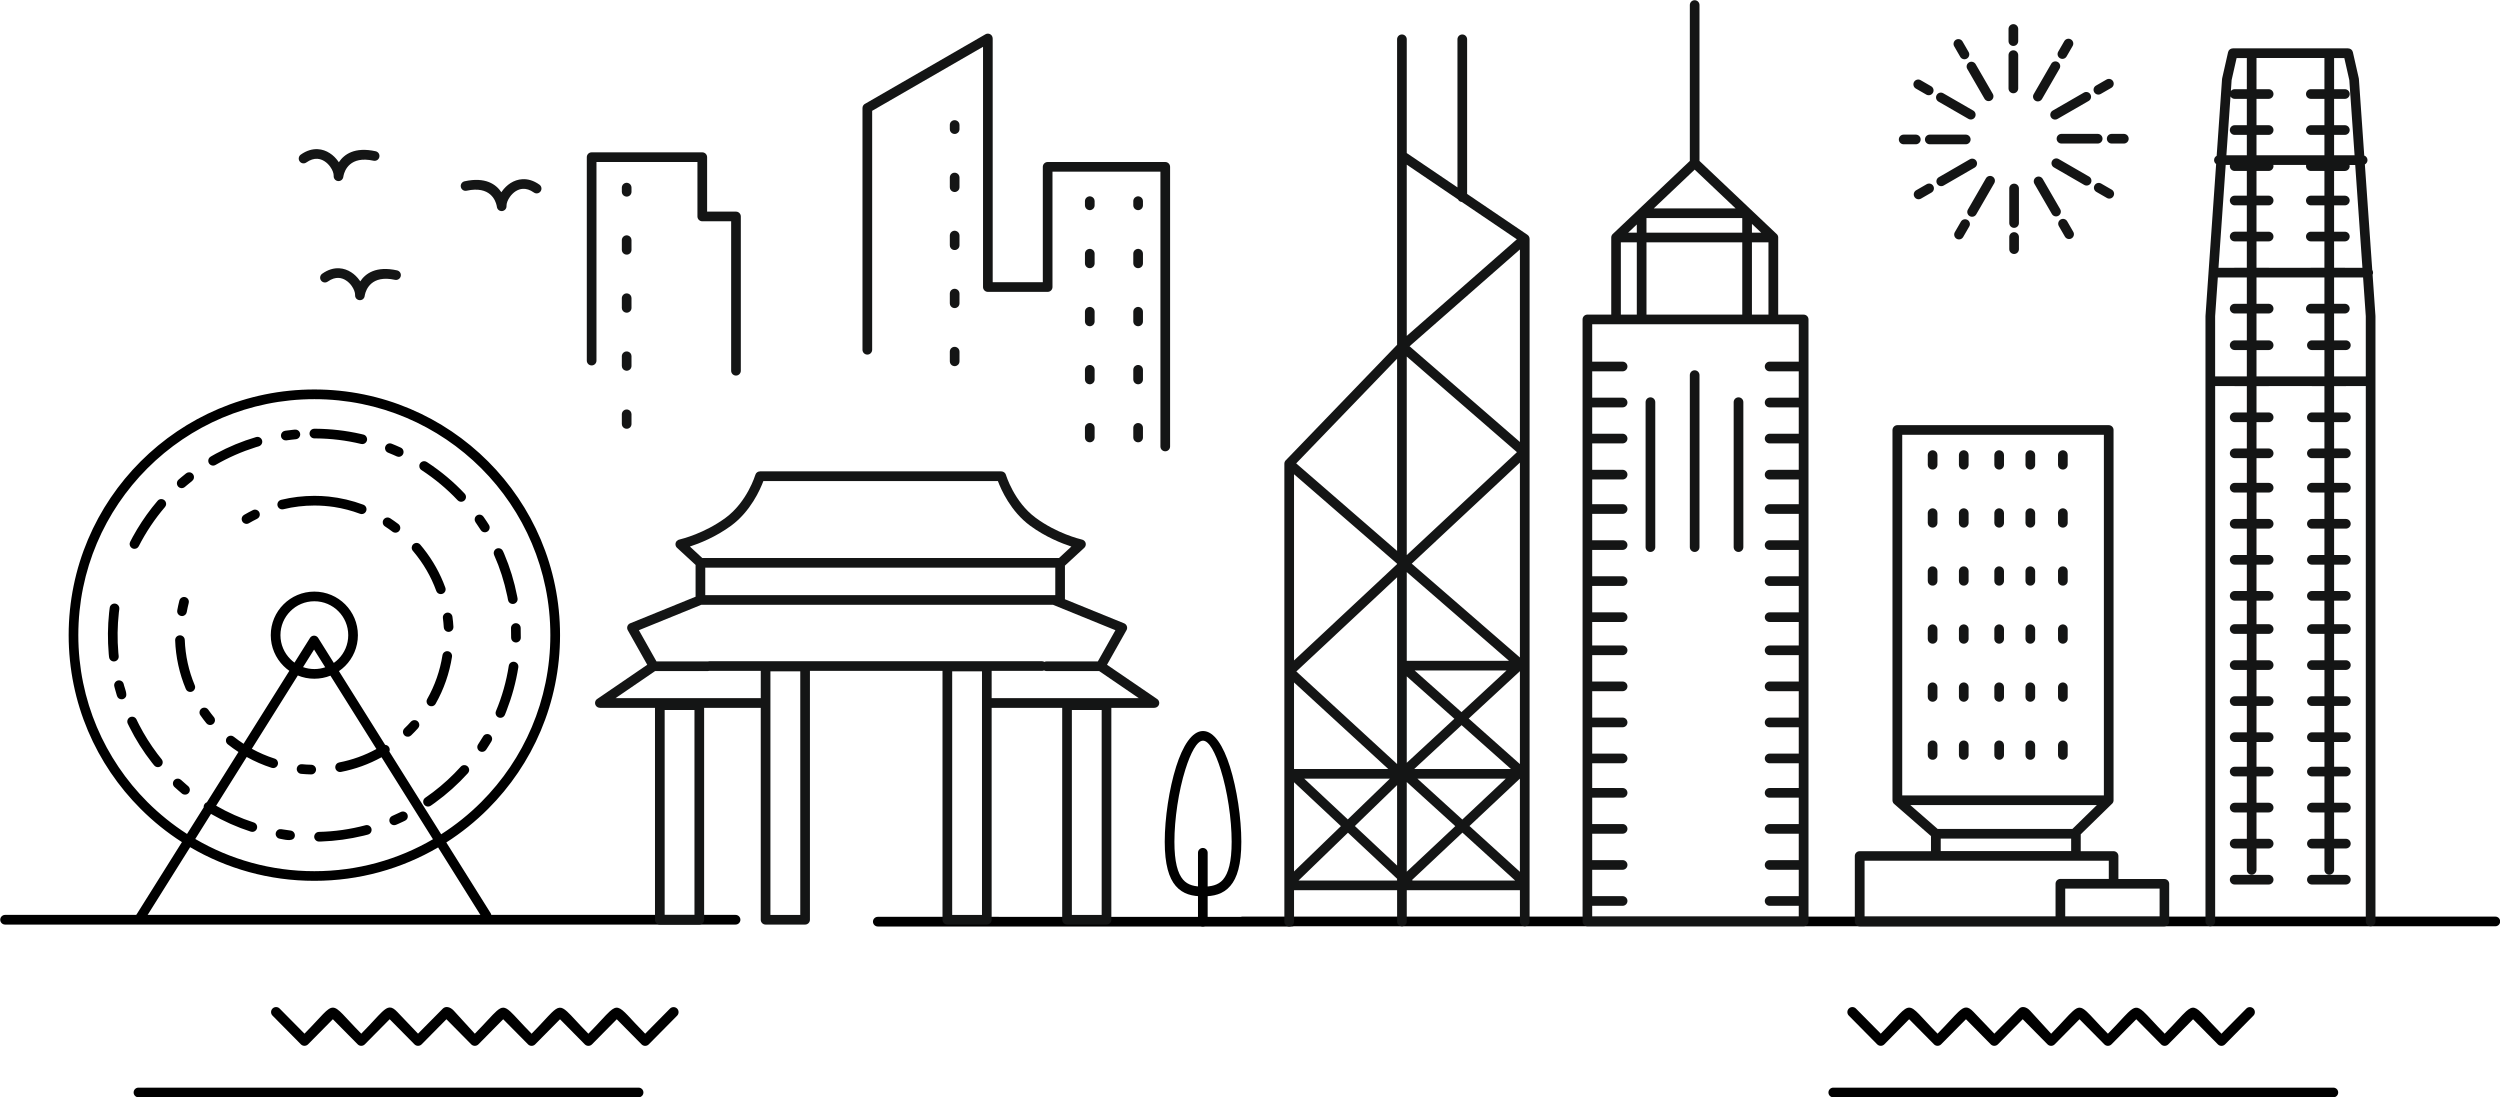
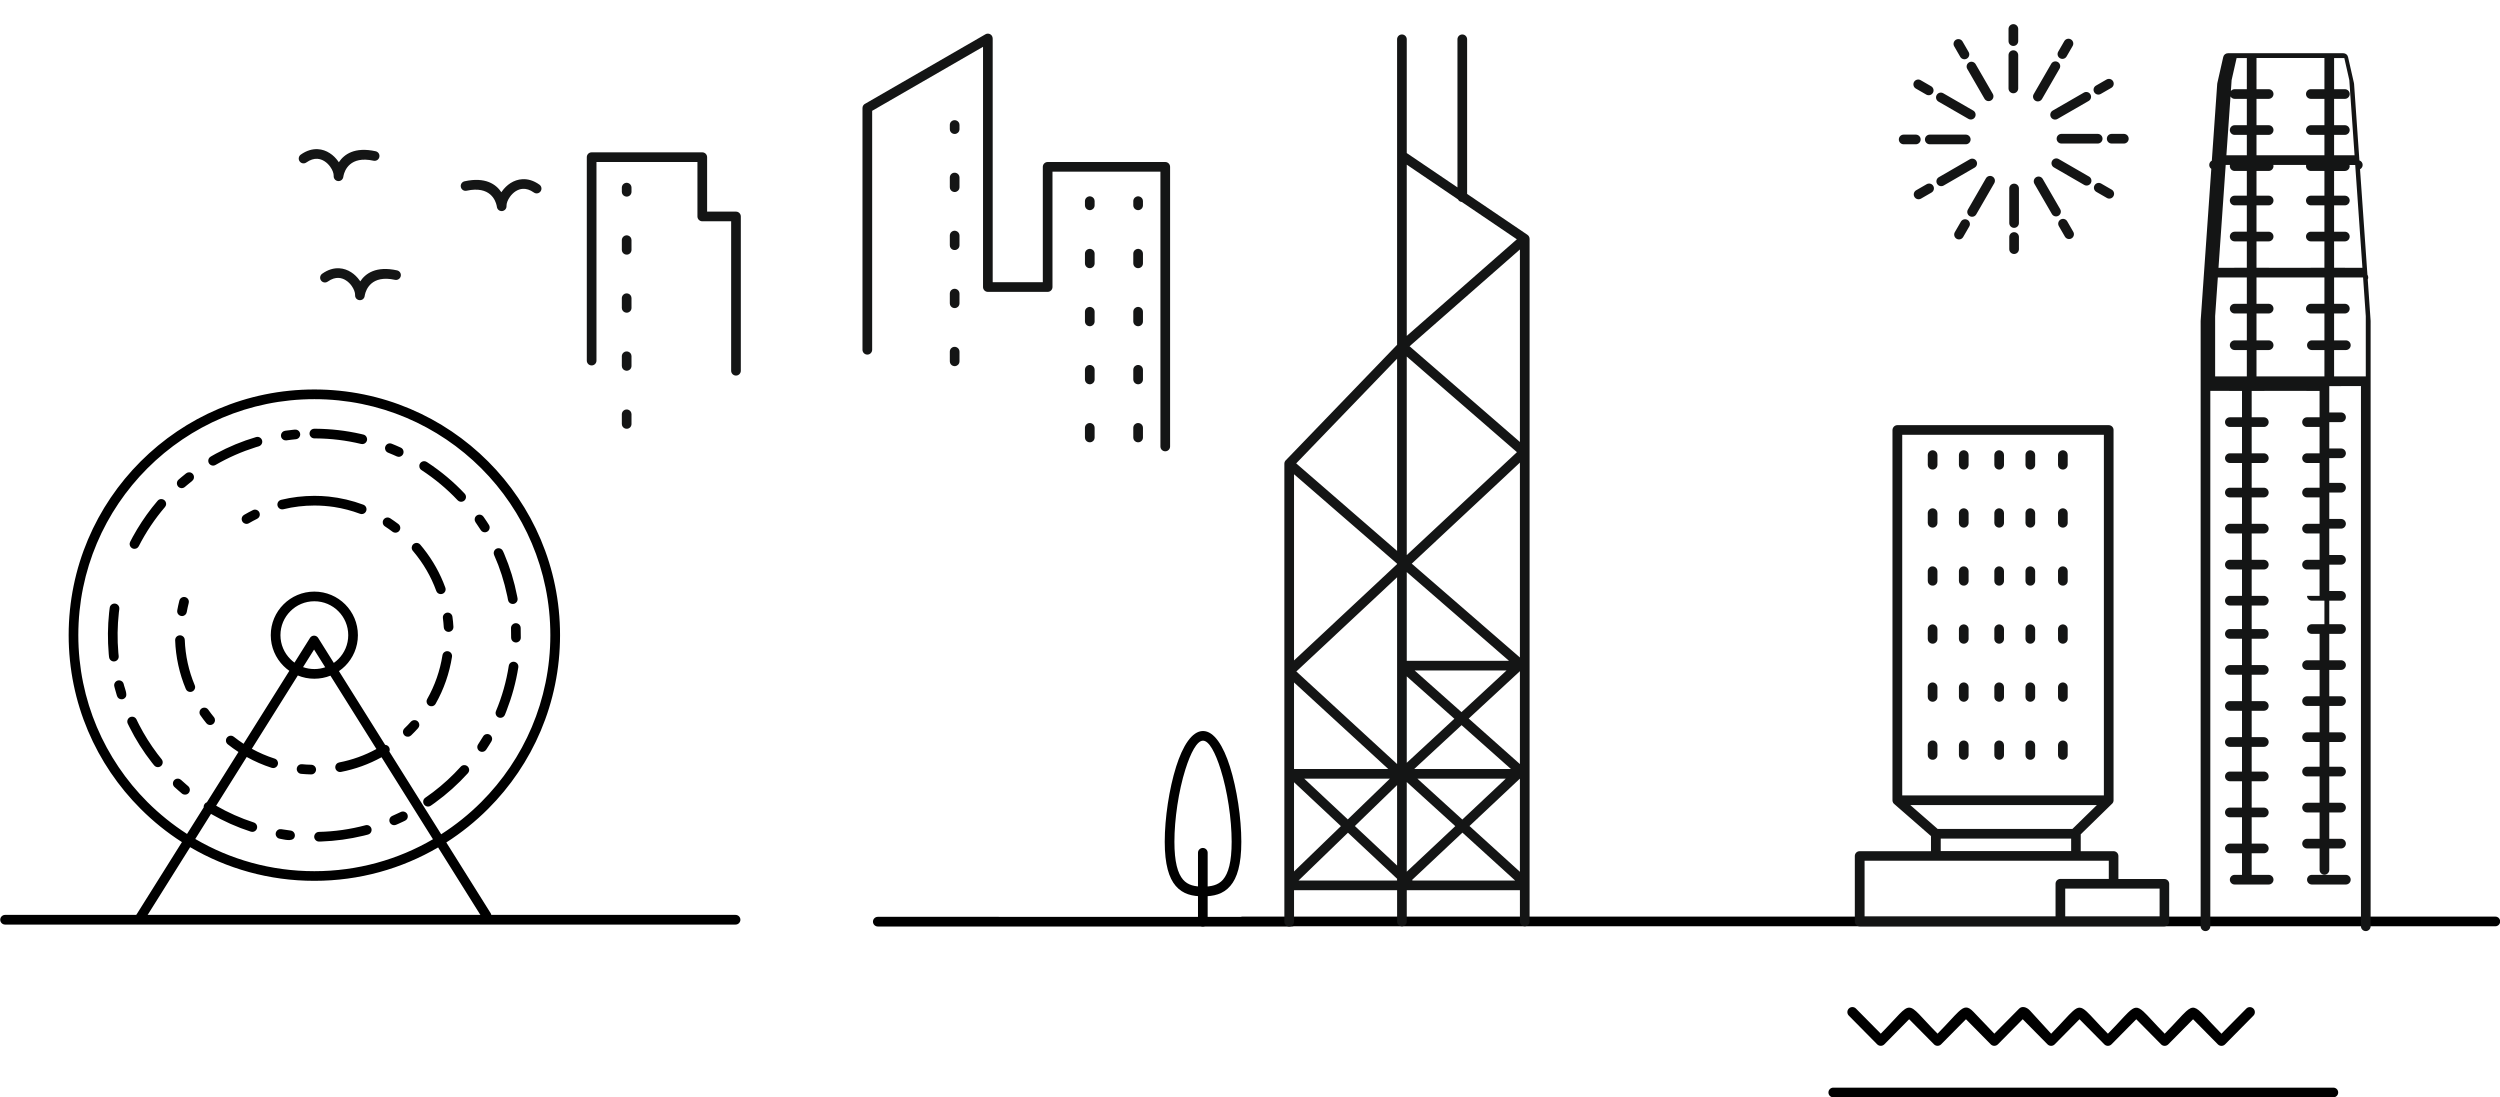
<svg xmlns="http://www.w3.org/2000/svg" height="206.3" preserveAspectRatio="xMidYMid meet" version="1.0" viewBox="19.7 138.3 470.1 206.3" width="470.1" zoomAndPan="magnify">
  <g>
    <g id="change1_1">
      <path d="M458.464,342.82c0.502,0,0.909,0.407,0.909,0.91c0,0.502-0.407,0.909-0.909,0.909h-94.035 c-0.502,0-0.909-0.407-0.909-0.909c0-0.503,0.407-0.91,0.909-0.91H458.464z" />
    </g>
    <g id="change1_2">
      <path d="M253.002,310.702c0.088-0.029,0.176-0.044,0.27-0.044h235.651c0.503,0,0.91,0.407,0.91,0.909s-0.407,0.909-0.91,0.909 H262.986c-0.08,0.03-0.175,0.044-0.269,0.044h-77.955c-0.502,0-0.91-0.407-0.91-0.909s0.408-0.909,0.91-0.909H253.002z M20.655,312.157c-0.502,0-0.91-0.408-0.91-0.909c0-0.502,0.408-0.91,0.91-0.91h137.36c0.502,0,0.909,0.408,0.909,0.91 c0,0.501-0.407,0.909-0.909,0.909H20.655z" />
    </g>
    <g id="change2_1">
      <path d="M263.029,311.611c0,0.502-0.407,0.909-0.909,0.909s-0.909-0.407-0.909-0.909v-6.825v-20.979v-58.314 c0-0.269,0.117-0.517,0.305-0.677l20.892-21.684v-2.242v-21.618v-0.008v-33.574c0-0.503,0.407-0.91,0.91-0.91 c0.502,0,0.91,0.407,0.91,0.91v21.393l9.531,6.454v-27.847c0-0.503,0.407-0.91,0.909-0.91s0.909,0.407,0.909,0.91v29.077 l11.309,7.662c0.072,0.052,0.146,0.11,0.204,0.175c0.153,0.175,0.226,0.386,0.226,0.597h0.007v100.606v27.767 c0,0.503-0.408,0.91-0.909,0.91c-0.503,0-0.91-0.407-0.91-0.91v-5.879h-21.275v5.879c0,0.503-0.408,0.91-0.91,0.91 c-0.503,0-0.91-0.407-0.91-0.91v-5.879h-19.378V311.611z M263.029,282.897h17.712l-17.712-16.27V282.897z M281.054,284.717H264.95 l8.187,7.662L281.054,284.717z M282.407,285.933l-7.938,7.691l7.938,7.437V285.933z M285.238,303.753 c0.029,0.036,0.051,0.08,0.065,0.124h19.305l-9.91-9.009L285.238,303.753z M282.407,303.541l-9.241-8.658l-9.292,8.994h18.533 V303.541z M263.029,302.167l8.813-8.521l-8.813-8.252V302.167z M285.638,282.897h18.17l-9.271-8.236L285.638,282.897z M305.503,284.717h-0.007l-9.475,8.907l9.481,8.607V284.717z M302.848,284.717h-16.621l8.448,7.685L302.848,284.717z M284.228,302.21l9.123-8.564l-9.123-8.288V302.21z M285.711,264.38l8.806,7.829l8.461-7.829H285.711z M305.503,264.511 l-9.626,8.905l9.626,8.558V264.511z M284.228,281.733l8.948-8.28l-8.948-7.961V281.733z M282.407,263.47L282.407,263.47v-0.008 v-16.605l-18.941,17.704l18.941,17.406V263.47z M284.228,262.561h19.225l-19.225-16.685V262.561z M294.589,176.29 c-0.321-0.03-0.598-0.226-0.736-0.495l-9.625-6.527v31.624v0.568l20.7-18.163L294.589,176.29z M305.503,185.21l-20.745,18.199 l20.745,18.002V185.21z M304.943,223.325l-20.716-17.974v37.329L304.943,223.325z M282.407,244.375v-0.079l-19.378-16.817v35.008 L282.407,244.375z M305.503,225.289l-20.337,19l20.337,17.646V225.289z M282.407,241.895v-36.143l-18.971,19.683L282.407,241.895z" fill="#141515" />
    </g>
    <g id="change2_2">
-       <path d="M319.096,310.658h38.842v-2.029h-5.479c-0.501,0-0.908-0.408-0.908-0.91s0.407-0.91,0.908-0.91h5.479 v-4.955h-5.479c-0.501,0-0.908-0.407-0.908-0.909c0-0.503,0.407-0.91,0.908-0.91h5.479v-4.962h-5.479 c-0.501,0-0.908-0.408-0.908-0.91s0.407-0.909,0.908-0.909h5.479v-4.955h-5.479c-0.501,0-0.908-0.408-0.908-0.91 s0.407-0.91,0.908-0.91h5.479v-4.649h-5.479c-0.501,0-0.908-0.407-0.908-0.909c0-0.503,0.407-0.91,0.908-0.91h5.479v-4.955h-5.479 c-0.501,0-0.908-0.407-0.908-0.909c0-0.503,0.407-0.91,0.908-0.91h5.479v-4.963h-5.479c-0.501,0-0.908-0.407-0.908-0.909 c0-0.501,0.407-0.909,0.908-0.909h5.479v-4.956h-5.479c-0.501,0-0.908-0.407-0.908-0.909s0.407-0.909,0.908-0.909h5.479v-4.418 h-5.479c-0.501,0-0.908-0.407-0.908-0.908c0-0.502,0.407-0.91,0.908-0.91h5.479v-4.962h-5.479c-0.501,0-0.908-0.407-0.908-0.91 c0-0.502,0.407-0.909,0.908-0.909h5.479v-4.956h-5.479c-0.501,0-0.908-0.408-0.908-0.91c0-0.502,0.407-0.909,0.908-0.909h5.479 v-4.956h-5.479c-0.501,0-0.908-0.408-0.908-0.91s0.407-0.91,0.908-0.91h5.479v-4.649h-5.479c-0.501,0-0.908-0.407-0.908-0.909 c0-0.503,0.407-0.91,0.908-0.91h5.479v-4.963h-5.479c-0.501,0-0.908-0.399-0.908-0.909c0-0.502,0.407-0.91,0.908-0.91h5.479v-4.956 h-5.479c-0.501,0-0.908-0.407-0.908-0.909c0-0.502,0.407-0.91,0.908-0.91h5.479v-4.956h-5.479c-0.501,0-0.908-0.407-0.908-0.909 c0-0.503,0.407-0.91,0.908-0.91h5.479v-7.036h-4.787h-4.927h-19.829h-4.816h-4.482v7.036h5.72c0.502,0,0.909,0.407,0.909,0.91 c0,0.502-0.407,0.909-0.909,0.909h-5.72v4.956h5.72c0.502,0,0.909,0.408,0.909,0.91c0,0.501-0.407,0.909-0.909,0.909h-5.72v4.956 h5.72c0.502,0,0.909,0.408,0.909,0.91c0,0.509-0.407,0.909-0.909,0.909h-5.72v4.963h5.72c0.502,0,0.909,0.407,0.909,0.91 c0,0.502-0.407,0.909-0.909,0.909h-5.72v4.649h5.72c0.502,0,0.909,0.408,0.909,0.91s-0.407,0.91-0.909,0.91h-5.72v4.956h5.72 c0.502,0,0.909,0.407,0.909,0.909c0,0.501-0.407,0.91-0.909,0.91h-5.72v4.956h5.72c0.502,0,0.909,0.407,0.909,0.909 c0,0.502-0.407,0.91-0.909,0.91h-5.72v4.962h5.72c0.502,0,0.909,0.408,0.909,0.91c0,0.501-0.407,0.908-0.909,0.908h-5.72v4.418 h5.72c0.502,0,0.909,0.407,0.909,0.909s-0.407,0.909-0.909,0.909h-5.72v4.956h5.72c0.502,0,0.909,0.408,0.909,0.909 c0,0.502-0.407,0.909-0.909,0.909h-5.72v4.963h5.72c0.502,0,0.909,0.407,0.909,0.91c0,0.502-0.407,0.909-0.909,0.909h-5.72v4.955 h5.72c0.502,0,0.909,0.407,0.909,0.91c0,0.502-0.407,0.909-0.909,0.909h-5.72v4.649h5.72c0.502,0,0.909,0.408,0.909,0.91 s-0.407,0.91-0.909,0.91h-5.72v4.955h5.72c0.502,0,0.909,0.407,0.909,0.909s-0.407,0.91-0.909,0.91h-5.72v4.962h5.72 c0.502,0,0.909,0.407,0.909,0.91c0,0.502-0.407,0.909-0.909,0.909h-5.72v4.955h5.72c0.502,0,0.909,0.408,0.909,0.91 s-0.407,0.91-0.909,0.91h-5.72V310.658z M330.957,241.182c0,0.501-0.407,0.909-0.91,0.909c-0.502,0-0.909-0.407-0.909-0.909 v-27.258c0-0.51,0.407-0.91,0.909-0.91c0.503,0,0.91,0.4,0.91,0.91V241.182z M347.519,241.182c0,0.501-0.407,0.909-0.91,0.909 c-0.502,0-0.91-0.407-0.91-0.909v-27.258c0-0.51,0.408-0.91,0.91-0.91c0.503,0,0.91,0.4,0.91,0.91V241.182z M339.272,241.182 c0,0.501-0.407,0.909-0.907,0.909c-0.503,0-0.91-0.407-0.91-0.909v-32.345c0-0.502,0.407-0.91,0.91-0.91 c0.5,0,0.907,0.407,0.907,0.91V241.182z M330.673,177.49h15.39l-7.697-7.292L330.673,177.49z M349.134,180.401v1.652h1.739 L349.134,180.401z M349.134,183.872v13.585h3.106v-13.585H349.134z M327.485,197.457v-13.585h-2.998v13.585H327.485z M327.485,182.053v-1.543l-1.629,1.543H327.485z M327.726,177.788c0.029-0.036,0.059-0.066,0.095-0.094l9.635-9.133v-29.31 c0-0.502,0.407-0.91,0.91-0.91c0.5,0,0.907,0.407,0.907,0.91v29.31l14.459,13.695l0,0v0.006h0.008l0.008,0.008v0.007l0.008,0.007 h0.007l0.006,0.008l0.008,0.007l0.008,0.007l0,0l0.008,0.008l0.014,0.014l0.007,0.007l0,0l0.008,0.008l0.008,0.007l0,0l0.007,0.015 h0.008v0.007l0.007,0.007l0.007,0.008l0,0l0.015,0.014l0,0l0.008,0.008v0.007h0.007l0.008,0.014l0.008,0.008l0.006,0.014l0,0 l0.008,0.008v0.006l0.007,0.008l0,0l0.008,0.014l0,0l0.008,0.015l0.008,0.007l0,0l0.006,0.015l0,0l0.007,0.007l0.008,0.015v0.007 l0.008,0.015l0,0l0.008,0.007v0.015l0,0l0.007,0.007v0.007l0.006,0.008v0.014h0.008l0,0l0.008,0.022l0,0l0,0l0.008,0.022l0,0l0,0 l0,0l0.007,0.021l0,0v0.016l0.008,0.006v0.008v0.008v0.006l0.006,0.015v0.007l0,0l0,0l0.008,0.022l0,0v0.015v0.007v0.007 l0.008,0.008v0.007l0,0v0.022l0,0v0.015l0.007,0.007l0,0v0.022l0,0v0.007v0.015v0.006v0.008v0.008v0.006l0,0v0.022v14.495h4.788 c0.51,0,0.91,0.407,0.91,0.909v8.856v6.774v6.774v6.782v6.469v6.774v6.774v6.782v6.235v6.774v6.782v6.774v6.469v6.774v6.782v6.774 v3.849c0,0.502-0.4,0.909-0.91,0.909h-40.662c-0.501,0-0.909-0.407-0.909-0.909V198.366c0-0.502,0.408-0.909,0.909-0.909h4.483 v-14.495c0-0.284,0.13-0.538,0.335-0.705L327.726,177.788z M347.313,179.309h-18.009v2.744h18.009V179.309z M329.305,183.872 v13.585h18.009v-13.585H329.305z" fill="#141515" />
-     </g>
+       </g>
    <g id="change2_3">
-       <path d="M376.485,218.245h39.738c0.501,0,0.909,0.408,0.909,0.91v69.614v0.03l0,0l0,0v0.021l0,0v0.007v0.008v0.008 v0.007v0.014l0,0l-0.007,0.016v0.007l0,0v0.014v0.016l0,0l-0.008,0.015v0.007l0,0c0,0.015,0,0.029-0.007,0.036l0,0v0.008l0,0 l-0.008,0.021v0.007v0.016h-0.007l0,0v0.014v0.007h-0.007v0.016v0.008l-0.008,0.007v0.007l0,0l-0.008,0.015v0.008l0,0l-0.007,0.015 l-0.007,0.006l0,0v0.016l-0.007,0.015l0,0l-0.008,0.007v0.007v0.008l-0.008,0.007l0,0l-0.008,0.015l-0.007,0.008l0,0l-0.007,0.014 v0.008l0,0l-0.007,0.007l-0.008,0.008v0.008l-0.008,0.007l-0.008,0.015l-0.007,0.007c-0.006,0.015-0.014,0.029-0.029,0.044 l-0.007,0.008l0,0l-0.007,0.007l-0.007,0.008v0.006l-0.008,0.008l-0.008,0.008l0,0l-0.007,0.007l-0.007,0.015l0,0l-0.008,0.008 l-0.007,0.007l0,0l-0.015,0.007l-0.007,0.008l-0.008,0.015l0,0l-0.008,0.007l-0.007,0.007h-0.007l-0.007,0.008l-0.008,0.008l0,0 l-0.008,0.007l-5.836,5.698v3.172h6.171c0.503,0,0.91,0.407,0.91,0.909v4.323h8.645c0.501,0,0.908,0.407,0.908,0.908v7.088 c0,0.502-0.407,0.909-0.908,0.909h-9.555h-10.013h-37.729c-0.503,0-0.91-0.407-0.91-0.909v-12.319c0-0.502,0.407-0.909,0.91-0.909 h13.411v-2.838l-6.87-5.996c-0.226-0.167-0.371-0.429-0.371-0.735v-69.614C375.576,218.653,375.983,218.245,376.485,218.245 L376.485,218.245z M399.203,154.932c0,0.503-0.407,0.91-0.909,0.91s-0.91-0.407-0.91-0.91v-6.265c0-0.501,0.408-0.91,0.91-0.91 s0.909,0.408,0.909,0.91V154.932z M394.43,155.958c0.248,0.436,0.096,0.99-0.335,1.237c-0.436,0.248-0.989,0.101-1.236-0.335 l-3.231-5.595c-0.254-0.429-0.102-0.982,0.335-1.237c0.43-0.248,0.982-0.095,1.236,0.334L394.43,155.958z M389.883,148.085 c0.247,0.429,0.102,0.983-0.336,1.237c-0.428,0.255-0.988,0.103-1.237-0.327l-1.141-1.979c-0.256-0.437-0.104-0.99,0.326-1.245 c0.437-0.247,0.99-0.102,1.245,0.334L389.883,148.085z M390.741,159.087c0.437,0.248,0.582,0.8,0.334,1.237 c-0.247,0.429-0.8,0.582-1.236,0.328l-5.633-3.247c-0.437-0.254-0.582-0.808-0.334-1.237c0.247-0.436,0.8-0.582,1.236-0.334 L390.741,159.087z M382.831,154.517c0.437,0.255,0.583,0.808,0.334,1.237c-0.254,0.437-0.807,0.583-1.243,0.336l-1.979-1.144 c-0.43-0.254-0.575-0.807-0.327-1.244c0.254-0.429,0.808-0.575,1.237-0.328L382.831,154.517z M389.344,163.613 c0.501,0,0.909,0.407,0.909,0.909c0,0.503-0.408,0.91-0.909,0.91h-6.768c-0.502,0-0.909-0.407-0.909-0.91 c0-0.502,0.407-0.909,0.909-0.909H389.344z M379.95,163.613c0.501,0,0.909,0.407,0.909,0.909c0,0.503-0.408,0.91-0.909,0.91h-2.285 c-0.503,0-0.91-0.407-0.91-0.91c0-0.502,0.407-0.909,0.91-0.909H379.95z M390.107,168.249c0.438-0.248,0.99-0.095,1.237,0.334 c0.248,0.437,0.103,0.989-0.335,1.237l-5.828,3.37c-0.438,0.247-0.989,0.102-1.237-0.334c-0.255-0.43-0.103-0.99,0.336-1.238 L390.107,168.249z M381.994,172.935c0.438-0.248,0.989-0.102,1.237,0.328c0.255,0.437,0.109,0.989-0.328,1.244l-1.979,1.143 c-0.437,0.247-0.99,0.102-1.237-0.335c-0.254-0.429-0.108-0.981,0.327-1.237L381.994,172.935z M393.136,171.828 c0.246-0.429,0.807-0.582,1.236-0.327c0.437,0.247,0.581,0.8,0.335,1.237l-3.392,5.872c-0.247,0.429-0.8,0.582-1.237,0.334 c-0.436-0.254-0.581-0.808-0.334-1.237L393.136,171.828z M388.427,179.979c0.254-0.43,0.808-0.583,1.244-0.328 c0.43,0.248,0.582,0.808,0.327,1.238l-1.142,1.979c-0.248,0.437-0.809,0.582-1.236,0.334c-0.438-0.254-0.583-0.808-0.336-1.244 L388.427,179.979z M397.522,173.742c0-0.51,0.407-0.909,0.91-0.909c0.501,0,0.908,0.399,0.908,0.909v6.498 c0,0.502-0.407,0.91-0.908,0.91c-0.503,0-0.91-0.408-0.91-0.91V173.742z M397.522,182.867c0-0.502,0.407-0.909,0.91-0.909 c0.501,0,0.908,0.407,0.908,0.909v2.284c0,0.503-0.407,0.91-0.908,0.91c-0.503,0-0.91-0.407-0.91-0.91V182.867z M402.245,172.855 c-0.247-0.437-0.094-0.99,0.334-1.238c0.438-0.247,0.99-0.102,1.237,0.335l3.282,5.683c0.255,0.437,0.102,0.989-0.327,1.237 c-0.438,0.248-0.99,0.102-1.237-0.334L402.245,172.855z M406.844,180.822c-0.248-0.437-0.103-0.989,0.336-1.245 c0.428-0.247,0.988-0.101,1.236,0.334l1.142,1.98c0.255,0.429,0.103,0.989-0.327,1.237c-0.437,0.255-0.99,0.102-1.244-0.327 L406.844,180.822z M405.913,169.776c-0.43-0.247-0.583-0.808-0.328-1.237c0.247-0.436,0.808-0.582,1.236-0.334l5.705,3.297 c0.431,0.247,0.575,0.808,0.328,1.237c-0.256,0.436-0.808,0.582-1.237,0.334L405.913,169.776z M413.896,174.382 c-0.438-0.248-0.583-0.8-0.335-1.237c0.255-0.437,0.807-0.582,1.244-0.328l1.979,1.143c0.428,0.247,0.581,0.8,0.327,1.237 c-0.247,0.436-0.808,0.583-1.237,0.327L413.896,174.382z M407.339,165.294c-0.502,0-0.909-0.407-0.909-0.909 c0-0.503,0.407-0.91,0.909-0.91h6.811c0.503,0,0.91,0.407,0.91,0.91c0,0.502-0.407,0.909-0.91,0.909H407.339z M416.784,165.294 c-0.51,0-0.91-0.407-0.91-0.909c0-0.503,0.4-0.91,0.91-0.91h2.284c0.502,0,0.91,0.407,0.91,0.91c0,0.502-0.408,0.909-0.91,0.909 H416.784z M406.589,160.667c-0.429,0.248-0.989,0.101-1.236-0.334c-0.248-0.429-0.095-0.983,0.335-1.237l5.864-3.384 c0.43-0.248,0.982-0.094,1.229,0.335c0.256,0.437,0.103,0.989-0.327,1.237L406.589,160.667z M414.731,155.965 c-0.429,0.255-0.989,0.109-1.237-0.327c-0.255-0.437-0.102-0.99,0.328-1.237l1.979-1.143c0.437-0.254,0.99-0.109,1.244,0.328 c0.247,0.437,0.102,0.99-0.335,1.237L414.731,155.965z M403.679,156.919c-0.247,0.429-0.801,0.581-1.237,0.334 c-0.43-0.255-0.582-0.808-0.334-1.237l3.304-5.72c0.246-0.436,0.8-0.582,1.236-0.334s0.581,0.8,0.335,1.237L403.679,156.919z M408.3,148.922c-0.256,0.436-0.809,0.581-1.245,0.327c-0.43-0.248-0.582-0.8-0.326-1.237l1.141-1.979 c0.249-0.429,0.809-0.582,1.237-0.327c0.438,0.248,0.583,0.808,0.335,1.237L408.3,148.922z M399.203,146.033 c0,0.503-0.407,0.91-0.909,0.91s-0.91-0.407-0.91-0.91v-2.285c0-0.502,0.408-0.909,0.91-0.909s0.909,0.407,0.909,0.909V146.033z M454.229,176.915c-0.501,0-0.908-0.407-0.908-0.909c0-0.51,0.407-0.91,0.908-0.91h2.555v-4.649h-2.555 c-0.501,0-0.908-0.408-0.908-0.91c0-0.079,0.006-0.153,0.028-0.218h-6.171c0.021,0.065,0.029,0.139,0.029,0.218 c0,0.502-0.408,0.91-0.909,0.91h-2.285v4.649h2.285c0.501,0,0.909,0.4,0.909,0.91c0,0.501-0.408,0.909-0.909,0.909h-2.285v4.956 h2.285c0.501,0,0.909,0.407,0.909,0.91c0,0.502-0.408,0.909-0.909,0.909h-2.285v4.956h2.285c0.021,0,0.043,0,0.065,0.007h7.8 c0.021-0.007,0.044-0.007,0.065-0.007h2.555v-4.956h-2.555c-0.501,0-0.908-0.407-0.908-0.909c0-0.502,0.407-0.91,0.908-0.91h2.555 v-4.956H454.229z M458.603,175.096h2.022c0.503,0,0.91,0.4,0.91,0.91c0,0.501-0.407,0.909-0.91,0.909h-2.022v4.956h2.022 c0.503,0,0.91,0.407,0.91,0.91c0,0.502-0.407,0.909-0.91,0.909h-2.022v4.956h2.022c0.021,0,0.044,0,0.064,0.007h3.239 l-1.354-19.333h-1.07c0.015,0.065,0.03,0.139,0.03,0.218c0,0.502-0.407,0.91-0.91,0.91h-2.022V175.096z M454.229,197.246 c-0.501,0-0.908-0.407-0.908-0.909c0-0.503,0.407-0.91,0.908-0.91h2.555v-4.955h-12.771v4.955h2.285 c0.501,0,0.909,0.407,0.909,0.91c0,0.502-0.408,0.909-0.909,0.909h-2.285v5.058h2.285c0.501,0,0.909,0.407,0.909,0.909 c0,0.502-0.408,0.91-0.909,0.91h-2.285v4.956h12.771v-4.956h-2.358c-0.502,0-0.909-0.408-0.909-0.91 c0-0.501,0.407-0.909,0.909-0.909h2.358v-5.058H454.229z M458.603,195.426h2.022c0.503,0,0.91,0.407,0.91,0.91 c0,0.502-0.407,0.909-0.91,0.909h-2.022v5.058h2.212c0.502,0,0.91,0.407,0.91,0.909c0,0.502-0.408,0.91-0.91,0.91h-2.212v4.956 h5.959v-11.323l-0.509-7.284h-5.45V195.426z M454.229,163.664c-0.501,0-0.908-0.407-0.908-0.909c0-0.502,0.407-0.91,0.908-0.91 h2.555v-4.956h-2.555c-0.501,0-0.908-0.407-0.908-0.91c0-0.501,0.407-0.909,0.908-0.909h2.555v-5.858h-0.976h-1.113h-10.682v5.858 h2.285c0.501,0,0.909,0.407,0.909,0.909c0,0.503-0.408,0.91-0.909,0.91h-2.285v4.956h2.285c0.501,0,0.909,0.407,0.909,0.91 c0,0.502-0.408,0.909-0.909,0.909h-2.285v3.835h12.771v-3.835H454.229z M458.603,161.845h2.022c0.503,0,0.91,0.407,0.91,0.91 c0,0.502-0.407,0.909-0.91,0.909h-2.022v3.835h3.849l-0.989-14.139l-0.938-4.147h-1.921v5.858h2.022c0.503,0,0.91,0.407,0.91,0.909 c0,0.503-0.407,0.91-0.91,0.91h-2.022V161.845z M439.909,176.915c-0.503,0-0.91-0.407-0.91-0.909c0-0.51,0.407-0.91,0.91-0.91 h2.284v-4.649h-2.284c-0.503,0-0.91-0.408-0.91-0.91c0-0.079,0.008-0.153,0.021-0.218h-0.8l-1.354,19.333h2.969 c0.021-0.007,0.051-0.007,0.073-0.007h2.284v-4.956h-2.284c-0.503,0-0.91-0.407-0.91-0.909c0-0.502,0.407-0.91,0.91-0.91h2.284 v-4.956H439.909z M439.909,197.246c-0.503,0-0.91-0.407-0.91-0.909c0-0.503,0.407-0.91,0.91-0.91h2.284v-4.955h-5.45l-0.509,7.284 v11.323h5.959v-4.956h-2.284c-0.503,0-0.91-0.408-0.91-0.91c0-0.501,0.407-0.909,0.91-0.909h2.284v-5.058H439.909z M439.909,163.664c-0.503,0-0.91-0.407-0.91-0.909c0-0.502,0.407-0.91,0.91-0.91h2.284v-4.956h-2.284 c-0.335,0-0.626-0.182-0.786-0.451l-0.772,11.061h3.843v-3.835H439.909z M439.195,155.413c0.168-0.211,0.423-0.342,0.714-0.342 h2.284v-5.858h-1.921l-0.939,4.147L439.195,155.413z M454.425,257.495c-0.502,0-0.909-0.407-0.909-0.909 c0-0.51,0.407-0.91,0.909-0.91h2.358v-4.424h-2.358c-0.502,0-0.909-0.407-0.909-0.91c0-0.502,0.407-0.909,0.909-0.909h2.358v-4.955 h-2.358c-0.502,0-0.909-0.407-0.909-0.91c0-0.502,0.407-0.909,0.909-0.909h2.358v-4.955h-2.358c-0.502,0-0.909-0.407-0.909-0.91 c0-0.502,0.407-0.909,0.909-0.909h2.358v-4.963h-2.358c-0.502,0-0.909-0.407-0.909-0.909c0-0.502,0.407-0.91,0.909-0.91h2.358 v-4.649h-2.358c-0.502,0-0.909-0.408-0.909-0.91s0.407-0.909,0.909-0.909h2.358v-4.955h-2.358c-0.502,0-0.909-0.408-0.909-0.91 s0.407-0.91,0.909-0.91h2.358v-4.954h-2.358c-0.036,0-0.072-0.008-0.108-0.008h-7.909c-0.036,0-0.073,0.008-0.109,0.008h-2.285 v4.954h2.285c0.501,0,0.909,0.408,0.909,0.91s-0.408,0.91-0.909,0.91h-2.285v4.955h2.285c0.501,0,0.909,0.407,0.909,0.909 s-0.408,0.91-0.909,0.91h-2.285v4.649h2.285c0.501,0,0.909,0.407,0.909,0.91c0,0.502-0.408,0.909-0.909,0.909h-2.285v4.963h2.285 c0.501,0,0.909,0.407,0.909,0.909c0,0.503-0.408,0.91-0.909,0.91h-2.285v4.955h2.285c0.501,0,0.909,0.407,0.909,0.909 c0,0.503-0.408,0.91-0.909,0.91h-2.285v4.955h2.285c0.501,0,0.909,0.407,0.909,0.909c0,0.502-0.408,0.91-0.909,0.91h-2.285v4.424 h2.285c0.501,0,0.909,0.4,0.909,0.91c0,0.502-0.408,0.909-0.909,0.909h-2.285v4.956h2.285c0.501,0,0.909,0.407,0.909,0.909 s-0.408,0.909-0.909,0.909h-2.285v4.956h2.285c0.501,0,0.909,0.407,0.909,0.909s-0.408,0.91-0.909,0.91h-2.285v4.962h2.285 c0.501,0,0.909,0.408,0.909,0.91s-0.408,0.909-0.909,0.909h-2.285v4.65h2.285c0.501,0,0.909,0.399,0.909,0.909 c0,0.501-0.408,0.909-0.909,0.909h-2.285v4.956h2.285c0.501,0,0.909,0.407,0.909,0.909c0,0.501-0.408,0.909-0.909,0.909h-2.285 v4.956h2.285c0.501,0,0.909,0.407,0.909,0.91c0,0.501-0.408,0.908-0.909,0.908h-2.285v4.024c0,0.502-0.408,0.909-0.909,0.909 c-0.503,0-0.91-0.407-0.91-0.909v-4.024h-2.284c-0.503,0-0.91-0.407-0.91-0.908c0-0.503,0.407-0.91,0.91-0.91h2.284v-4.956h-2.284 c-0.503,0-0.91-0.408-0.91-0.909c0-0.502,0.407-0.909,0.91-0.909h2.284v-4.956h-2.284c-0.503,0-0.91-0.408-0.91-0.909 c0-0.51,0.407-0.909,0.91-0.909h2.284v-4.65h-2.284c-0.503,0-0.91-0.407-0.91-0.909s0.407-0.91,0.91-0.91h2.284v-4.962h-2.284 c-0.503,0-0.91-0.408-0.91-0.91s0.407-0.909,0.91-0.909h2.284v-4.956h-2.284c-0.503,0-0.91-0.407-0.91-0.909 s0.407-0.909,0.91-0.909h2.284v-4.956h-2.284c-0.503,0-0.91-0.407-0.91-0.909c0-0.51,0.407-0.91,0.91-0.91h2.284v-4.424h-2.284 c-0.503,0-0.91-0.407-0.91-0.91c0-0.502,0.407-0.909,0.91-0.909h2.284v-4.955h-2.284c-0.503,0-0.91-0.407-0.91-0.91 c0-0.502,0.407-0.909,0.91-0.909h2.284v-4.955h-2.284c-0.503,0-0.91-0.407-0.91-0.91c0-0.502,0.407-0.909,0.91-0.909h2.284v-4.963 h-2.284c-0.503,0-0.91-0.407-0.91-0.909c0-0.502,0.407-0.91,0.91-0.91h2.284v-4.649h-2.284c-0.503,0-0.91-0.408-0.91-0.91 s0.407-0.909,0.91-0.909h2.284v-4.955h-2.284c-0.503,0-0.91-0.408-0.91-0.91s0.407-0.91,0.91-0.91h2.284v-4.954h-2.284 c-0.037,0-0.073-0.008-0.109-0.008h-3.565v100.671c0,0.502-0.407,0.909-0.91,0.909s-0.91-0.407-0.91-0.909v-113.82 c0-0.043,0-0.079,0.008-0.115l0.561-8.027c0-0.014,0-0.029,0-0.044c0-0.057,0.008-0.116,0.015-0.174l1.419-20.244 c-0.233-0.16-0.386-0.429-0.386-0.735c0-0.349,0.196-0.655,0.487-0.808l1.011-14.421c0.008-0.066,0.016-0.131,0.03-0.189 l1.105-4.883c0.095-0.422,0.467-0.706,0.881-0.706v-0.007h3.559h11.591h1.113h1.885h3.558v0.007c0.415,0,0.787,0.283,0.881,0.706 l1.106,4.883c0.015,0.058,0.022,0.124,0.029,0.189l1.004,14.371c0.356,0.124,0.612,0.459,0.612,0.858 c0,0.35-0.205,0.655-0.495,0.808l1.39,19.837c0.094,0.145,0.152,0.32,0.152,0.508c0,0.139-0.029,0.277-0.088,0.4l0.532,7.67 c0.007,0.036,0.007,0.072,0.007,0.115v113.82c0,0.502-0.407,0.909-0.91,0.909c-0.502,0-0.909-0.407-0.909-0.909V210.896h-3.639 c-0.036,0-0.072,0.008-0.108,0.008h-2.212v4.954h2.212c0.502,0,0.91,0.408,0.91,0.91s-0.408,0.91-0.91,0.91h-2.212v4.955h2.212 c0.502,0,0.91,0.407,0.91,0.909s-0.408,0.91-0.91,0.91h-2.212v4.649h2.212c0.502,0,0.91,0.407,0.91,0.91 c0,0.502-0.408,0.909-0.91,0.909h-2.212v4.963h2.212c0.502,0,0.91,0.407,0.91,0.909c0,0.503-0.408,0.91-0.91,0.91h-2.212v4.955 h2.212c0.502,0,0.91,0.407,0.91,0.909c0,0.503-0.408,0.91-0.91,0.91h-2.212v4.955h2.212c0.502,0,0.91,0.407,0.91,0.909 c0,0.502-0.408,0.91-0.91,0.91h-2.212v4.424h2.212c0.502,0,0.91,0.4,0.91,0.91c0,0.502-0.408,0.909-0.91,0.909h-2.212v4.956h2.212 c0.502,0,0.91,0.407,0.91,0.909s-0.408,0.909-0.91,0.909h-2.212v4.956h2.212c0.502,0,0.91,0.407,0.91,0.909s-0.408,0.91-0.91,0.91 h-2.212v4.962h2.212c0.502,0,0.91,0.408,0.91,0.91s-0.408,0.909-0.91,0.909h-2.212v4.65h2.212c0.502,0,0.91,0.399,0.91,0.909 c0,0.501-0.408,0.909-0.91,0.909h-2.212v4.956h2.212c0.502,0,0.91,0.407,0.91,0.909c0,0.501-0.408,0.909-0.91,0.909h-2.212v4.956 h2.212c0.502,0,0.91,0.407,0.91,0.91c0,0.501-0.408,0.908-0.91,0.908h-2.212v4.024c0,0.502-0.407,0.909-0.91,0.909 c-0.502,0-0.909-0.407-0.909-0.909v-4.024h-2.358c-0.502,0-0.909-0.407-0.909-0.908c0-0.503,0.407-0.91,0.909-0.91h2.358v-4.956 h-2.358c-0.502,0-0.909-0.408-0.909-0.909c0-0.502,0.407-0.909,0.909-0.909h2.358v-4.956h-2.358c-0.502,0-0.909-0.408-0.909-0.909 c0-0.51,0.407-0.909,0.909-0.909h2.358v-4.65h-2.358c-0.502,0-0.909-0.407-0.909-0.909s0.407-0.91,0.909-0.91h2.358v-4.962h-2.358 c-0.502,0-0.909-0.408-0.909-0.91s0.407-0.909,0.909-0.909h2.358v-4.956h-2.358c-0.502,0-0.909-0.407-0.909-0.909 s0.407-0.909,0.909-0.909h2.358v-4.956H454.425z M454.425,304.626c-0.502,0-0.909-0.408-0.909-0.91s0.407-0.909,0.909-0.909h6.39 c0.502,0,0.91,0.407,0.91,0.909s-0.408,0.91-0.91,0.91H454.425z M439.909,304.626c-0.503,0-0.91-0.408-0.91-0.91 s0.407-0.909,0.91-0.909h6.389c0.501,0,0.909,0.407,0.909,0.909s-0.408,0.91-0.909,0.91H439.909z M408.51,223.877 c0-0.792-0.945-1.208-1.527-0.669c-0.189,0.175-0.292,0.415-0.292,0.669v1.819c0,0.787,0.946,1.202,1.528,0.663 c0.189-0.175,0.291-0.415,0.291-0.663V223.877z M406.69,280.271c0,0.785,0.946,1.2,1.528,0.662 c0.189-0.175,0.291-0.415,0.291-0.662v-1.819c0-0.794-0.945-1.208-1.527-0.669c-0.189,0.174-0.292,0.414-0.292,0.669V280.271z M406.69,269.356c0,0.786,0.946,1.201,1.528,0.662c0.189-0.175,0.291-0.415,0.291-0.662v-1.819c0-0.793-0.945-1.208-1.527-0.67 c-0.189,0.176-0.292,0.415-0.292,0.67V269.356z M406.69,258.441c0,0.786,0.946,1.2,1.528,0.662 c0.189-0.175,0.291-0.414,0.291-0.662v-1.819c0-0.793-0.945-1.208-1.527-0.669c-0.189,0.174-0.292,0.414-0.292,0.669V258.441z M406.69,247.527c0,0.786,0.946,1.199,1.528,0.661c0.189-0.174,0.291-0.415,0.291-0.661v-1.82c0-0.792-0.945-1.207-1.527-0.669 c-0.189,0.175-0.292,0.415-0.292,0.669V247.527z M406.69,236.612c0,0.786,0.946,1.201,1.528,0.663 c0.189-0.175,0.291-0.415,0.291-0.663v-1.819c0-0.793-0.945-1.208-1.527-0.669c-0.189,0.174-0.292,0.414-0.292,0.669V236.612z M402.391,223.877c0-0.792-0.953-1.208-1.535-0.669c-0.182,0.175-0.283,0.415-0.283,0.669v1.819c0,0.787,0.945,1.202,1.527,0.663 c0.182-0.175,0.291-0.415,0.291-0.663V223.877z M400.572,280.271c0,0.785,0.945,1.2,1.527,0.662 c0.182-0.175,0.291-0.415,0.291-0.662v-1.819c0-0.794-0.953-1.208-1.535-0.669c-0.182,0.174-0.283,0.414-0.283,0.669V280.271z M400.572,269.356c0,0.786,0.945,1.201,1.527,0.662c0.182-0.175,0.291-0.415,0.291-0.662v-1.819c0-0.793-0.953-1.208-1.535-0.67 c-0.182,0.176-0.283,0.415-0.283,0.67V269.356z M400.572,258.441c0,0.786,0.945,1.2,1.527,0.662 c0.182-0.175,0.291-0.414,0.291-0.662v-1.819c0-0.793-0.953-1.208-1.535-0.669c-0.182,0.174-0.283,0.414-0.283,0.669V258.441z M400.572,247.527c0,0.786,0.945,1.199,1.527,0.661c0.182-0.174,0.291-0.415,0.291-0.661v-1.82c0-0.792-0.953-1.207-1.535-0.669 c-0.182,0.175-0.283,0.415-0.283,0.669V247.527z M400.572,236.612c0,0.786,0.945,1.201,1.527,0.663 c0.182-0.175,0.291-0.415,0.291-0.663v-1.819c0-0.793-0.953-1.208-1.535-0.669c-0.182,0.174-0.283,0.414-0.283,0.669V236.612z M396.532,223.877c0-0.792-0.945-1.208-1.527-0.669c-0.182,0.175-0.29,0.415-0.29,0.669v1.819c0,0.787,0.951,1.202,1.527,0.663 c0.189-0.175,0.29-0.415,0.29-0.663V223.877z M394.715,280.271c0,0.785,0.951,1.2,1.527,0.662c0.189-0.175,0.29-0.415,0.29-0.662 v-1.819c0-0.794-0.945-1.208-1.527-0.669c-0.182,0.174-0.29,0.414-0.29,0.669V280.271z M394.715,269.356 c0,0.786,0.951,1.201,1.527,0.662c0.189-0.175,0.29-0.415,0.29-0.662v-1.819c0-0.793-0.945-1.208-1.527-0.67 c-0.182,0.176-0.29,0.415-0.29,0.67V269.356z M394.715,258.441c0,0.786,0.951,1.2,1.527,0.662c0.189-0.175,0.29-0.414,0.29-0.662 v-1.819c0-0.793-0.945-1.208-1.527-0.669c-0.182,0.174-0.29,0.414-0.29,0.669V258.441z M394.715,247.527 c0,0.786,0.951,1.199,1.527,0.661c0.189-0.174,0.29-0.415,0.29-0.661v-1.82c0-0.792-0.945-1.207-1.527-0.669 c-0.182,0.175-0.29,0.415-0.29,0.669V247.527z M394.715,236.612c0,0.786,0.951,1.201,1.527,0.663 c0.189-0.175,0.29-0.415,0.29-0.663v-1.819c0-0.793-0.945-1.208-1.527-0.669c-0.182,0.174-0.29,0.414-0.29,0.669V236.612z M389.876,223.877c0-0.792-0.946-1.208-1.529-0.669c-0.189,0.175-0.291,0.415-0.291,0.669v1.819c0,0.787,0.946,1.202,1.527,0.663 c0.183-0.175,0.293-0.415,0.293-0.663V223.877z M388.056,280.271c0,0.785,0.946,1.2,1.527,0.662 c0.183-0.175,0.293-0.415,0.293-0.662v-1.819c0-0.794-0.946-1.208-1.529-0.669c-0.189,0.174-0.291,0.414-0.291,0.669V280.271z M388.056,269.356c0,0.786,0.946,1.201,1.527,0.662c0.183-0.175,0.293-0.415,0.293-0.662v-1.819c0-0.793-0.946-1.208-1.529-0.67 c-0.189,0.176-0.291,0.415-0.291,0.67V269.356z M388.056,258.441c0,0.786,0.946,1.2,1.527,0.662 c0.183-0.175,0.293-0.414,0.293-0.662v-1.819c0-0.793-0.946-1.208-1.529-0.669c-0.189,0.174-0.291,0.414-0.291,0.669V258.441z M388.056,247.527c0,0.786,0.946,1.199,1.527,0.661c0.183-0.174,0.293-0.415,0.293-0.661v-1.82c0-0.792-0.946-1.207-1.529-0.669 c-0.189,0.175-0.291,0.415-0.291,0.669V247.527z M388.056,236.612c0,0.786,0.946,1.201,1.527,0.663 c0.183-0.175,0.293-0.415,0.293-0.663v-1.819c0-0.793-0.946-1.208-1.529-0.669c-0.189,0.174-0.291,0.414-0.291,0.669V236.612z M384.018,223.877c0-0.792-0.946-1.208-1.529-0.669c-0.182,0.175-0.29,0.415-0.29,0.669v1.819c0,0.787,0.954,1.202,1.535,0.663 c0.182-0.175,0.284-0.415,0.284-0.663V223.877z M382.198,280.271c0,0.785,0.954,1.2,1.535,0.662 c0.182-0.175,0.284-0.415,0.284-0.662v-1.819c0-0.794-0.946-1.208-1.529-0.669c-0.182,0.174-0.29,0.414-0.29,0.669V280.271z M382.198,269.356c0,0.786,0.954,1.201,1.535,0.662c0.182-0.175,0.284-0.415,0.284-0.662v-1.819c0-0.793-0.946-1.208-1.529-0.67 c-0.182,0.176-0.29,0.415-0.29,0.67V269.356z M382.198,258.441c0,0.786,0.954,1.2,1.535,0.662c0.182-0.175,0.284-0.414,0.284-0.662 v-1.819c0-0.793-0.946-1.208-1.529-0.669c-0.182,0.174-0.29,0.414-0.29,0.669V258.441z M382.198,247.527 c0,0.786,0.954,1.199,1.535,0.661c0.182-0.174,0.284-0.415,0.284-0.661v-1.82c0-0.792-0.946-1.207-1.529-0.669 c-0.182,0.175-0.29,0.415-0.29,0.669V247.527z M382.198,236.612c0,0.786,0.954,1.201,1.535,0.663 c0.182-0.175,0.284-0.415,0.284-0.663v-1.819c0-0.793-0.946-1.208-1.529-0.669c-0.182,0.174-0.29,0.414-0.29,0.669V236.612z M416.238,303.571v-3.413h-6.17h-26.343h-13.409v10.5h35.909v-6.179c0-0.501,0.407-0.908,0.909-0.908H416.238z M425.792,305.39 h-17.748v5.269h17.748V305.39z M409.158,295.995h-24.522v2.344h24.522V295.995z M413.997,289.68H378.91l5.15,4.497h25.331 L413.997,289.68z M415.313,220.064h-37.918v67.797h37.918V220.064z" fill="#141515" />
+       <path d="M376.485,218.245h39.738c0.501,0,0.909,0.408,0.909,0.91v69.614v0.03l0,0l0,0v0.021l0,0v0.007v0.008v0.008 v0.007v0.014l0,0l-0.007,0.016v0.007l0,0v0.014v0.016l0,0l-0.008,0.015v0.007l0,0c0,0.015,0,0.029-0.007,0.036l0,0v0.008l0,0 l-0.008,0.021v0.007v0.016h-0.007l0,0v0.014v0.007h-0.007v0.016v0.008l-0.008,0.007v0.007l0,0l-0.008,0.015v0.008l0,0l-0.007,0.015 l-0.007,0.006l0,0v0.016l-0.007,0.015l0,0l-0.008,0.007v0.007v0.008l-0.008,0.007l0,0l-0.008,0.015l-0.007,0.008l0,0l-0.007,0.014 v0.008l0,0l-0.007,0.007l-0.008,0.008v0.008l-0.008,0.007l-0.008,0.015l-0.007,0.007c-0.006,0.015-0.014,0.029-0.029,0.044 l-0.007,0.008l0,0l-0.007,0.007l-0.007,0.008v0.006l-0.008,0.008l-0.008,0.008l0,0l-0.007,0.007l-0.007,0.015l0,0l-0.008,0.008 l-0.007,0.007l0,0l-0.015,0.007l-0.007,0.008l-0.008,0.015l0,0l-0.008,0.007l-0.007,0.007h-0.007l-0.007,0.008l-0.008,0.008l0,0 l-0.008,0.007l-5.836,5.698v3.172h6.171c0.503,0,0.91,0.407,0.91,0.909v4.323h8.645c0.501,0,0.908,0.407,0.908,0.908v7.088 c0,0.502-0.407,0.909-0.908,0.909h-9.555h-10.013h-37.729c-0.503,0-0.91-0.407-0.91-0.909v-12.319c0-0.502,0.407-0.909,0.91-0.909 h13.411v-2.838l-6.87-5.996c-0.226-0.167-0.371-0.429-0.371-0.735v-69.614C375.576,218.653,375.983,218.245,376.485,218.245 L376.485,218.245z M399.203,154.932c0,0.503-0.407,0.91-0.909,0.91s-0.91-0.407-0.91-0.91v-6.265c0-0.501,0.408-0.91,0.91-0.91 s0.909,0.408,0.909,0.91V154.932z M394.43,155.958c0.248,0.436,0.096,0.99-0.335,1.237c-0.436,0.248-0.989,0.101-1.236-0.335 l-3.231-5.595c-0.254-0.429-0.102-0.982,0.335-1.237c0.43-0.248,0.982-0.095,1.236,0.334L394.43,155.958z M389.883,148.085 c0.247,0.429,0.102,0.983-0.336,1.237c-0.428,0.255-0.988,0.103-1.237-0.327l-1.141-1.979c-0.256-0.437-0.104-0.99,0.326-1.245 c0.437-0.247,0.99-0.102,1.245,0.334L389.883,148.085z M390.741,159.087c0.437,0.248,0.582,0.8,0.334,1.237 c-0.247,0.429-0.8,0.582-1.236,0.328l-5.633-3.247c-0.437-0.254-0.582-0.808-0.334-1.237c0.247-0.436,0.8-0.582,1.236-0.334 L390.741,159.087z M382.831,154.517c0.437,0.255,0.583,0.808,0.334,1.237c-0.254,0.437-0.807,0.583-1.243,0.336l-1.979-1.144 c-0.43-0.254-0.575-0.807-0.327-1.244c0.254-0.429,0.808-0.575,1.237-0.328L382.831,154.517z M389.344,163.613 c0.501,0,0.909,0.407,0.909,0.909c0,0.503-0.408,0.91-0.909,0.91h-6.768c-0.502,0-0.909-0.407-0.909-0.91 c0-0.502,0.407-0.909,0.909-0.909H389.344z M379.95,163.613c0.501,0,0.909,0.407,0.909,0.909c0,0.503-0.408,0.91-0.909,0.91h-2.285 c-0.503,0-0.91-0.407-0.91-0.91c0-0.502,0.407-0.909,0.91-0.909H379.95z M390.107,168.249c0.438-0.248,0.99-0.095,1.237,0.334 c0.248,0.437,0.103,0.989-0.335,1.237l-5.828,3.37c-0.438,0.247-0.989,0.102-1.237-0.334c-0.255-0.43-0.103-0.99,0.336-1.238 L390.107,168.249z M381.994,172.935c0.438-0.248,0.989-0.102,1.237,0.328c0.255,0.437,0.109,0.989-0.328,1.244l-1.979,1.143 c-0.437,0.247-0.99,0.102-1.237-0.335c-0.254-0.429-0.108-0.981,0.327-1.237L381.994,172.935z M393.136,171.828 c0.246-0.429,0.807-0.582,1.236-0.327c0.437,0.247,0.581,0.8,0.335,1.237l-3.392,5.872c-0.247,0.429-0.8,0.582-1.237,0.334 c-0.436-0.254-0.581-0.808-0.334-1.237L393.136,171.828z M388.427,179.979c0.254-0.43,0.808-0.583,1.244-0.328 c0.43,0.248,0.582,0.808,0.327,1.238l-1.142,1.979c-0.248,0.437-0.809,0.582-1.236,0.334c-0.438-0.254-0.583-0.808-0.336-1.244 L388.427,179.979z M397.522,173.742c0-0.51,0.407-0.909,0.91-0.909c0.501,0,0.908,0.399,0.908,0.909v6.498 c0,0.502-0.407,0.91-0.908,0.91c-0.503,0-0.91-0.408-0.91-0.91V173.742z M397.522,182.867c0-0.502,0.407-0.909,0.91-0.909 c0.501,0,0.908,0.407,0.908,0.909v2.284c0,0.503-0.407,0.91-0.908,0.91c-0.503,0-0.91-0.407-0.91-0.91V182.867z M402.245,172.855 c-0.247-0.437-0.094-0.99,0.334-1.238c0.438-0.247,0.99-0.102,1.237,0.335l3.282,5.683c0.255,0.437,0.102,0.989-0.327,1.237 c-0.438,0.248-0.99,0.102-1.237-0.334L402.245,172.855z M406.844,180.822c-0.248-0.437-0.103-0.989,0.336-1.245 c0.428-0.247,0.988-0.101,1.236,0.334l1.142,1.98c0.255,0.429,0.103,0.989-0.327,1.237c-0.437,0.255-0.99,0.102-1.244-0.327 L406.844,180.822z M405.913,169.776c-0.43-0.247-0.583-0.808-0.328-1.237c0.247-0.436,0.808-0.582,1.236-0.334l5.705,3.297 c0.431,0.247,0.575,0.808,0.328,1.237c-0.256,0.436-0.808,0.582-1.237,0.334L405.913,169.776z M413.896,174.382 c-0.438-0.248-0.583-0.8-0.335-1.237c0.255-0.437,0.807-0.582,1.244-0.328l1.979,1.143c0.428,0.247,0.581,0.8,0.327,1.237 c-0.247,0.436-0.808,0.583-1.237,0.327L413.896,174.382z M407.339,165.294c-0.502,0-0.909-0.407-0.909-0.909 c0-0.503,0.407-0.91,0.909-0.91h6.811c0.503,0,0.91,0.407,0.91,0.91c0,0.502-0.407,0.909-0.91,0.909H407.339z M416.784,165.294 c-0.51,0-0.91-0.407-0.91-0.909c0-0.503,0.4-0.91,0.91-0.91h2.284c0.502,0,0.91,0.407,0.91,0.91c0,0.502-0.408,0.909-0.91,0.909 H416.784z M406.589,160.667c-0.429,0.248-0.989,0.101-1.236-0.334c-0.248-0.429-0.095-0.983,0.335-1.237l5.864-3.384 c0.43-0.248,0.982-0.094,1.229,0.335c0.256,0.437,0.103,0.989-0.327,1.237L406.589,160.667z M414.731,155.965 c-0.429,0.255-0.989,0.109-1.237-0.327c-0.255-0.437-0.102-0.99,0.328-1.237l1.979-1.143c0.437-0.254,0.99-0.109,1.244,0.328 c0.247,0.437,0.102,0.99-0.335,1.237L414.731,155.965z M403.679,156.919c-0.247,0.429-0.801,0.581-1.237,0.334 c-0.43-0.255-0.582-0.808-0.334-1.237l3.304-5.72c0.246-0.436,0.8-0.582,1.236-0.334s0.581,0.8,0.335,1.237L403.679,156.919z M408.3,148.922c-0.256,0.436-0.809,0.581-1.245,0.327c-0.43-0.248-0.582-0.8-0.326-1.237l1.141-1.979 c0.249-0.429,0.809-0.582,1.237-0.327c0.438,0.248,0.583,0.808,0.335,1.237L408.3,148.922z M399.203,146.033 c0,0.503-0.407,0.91-0.909,0.91s-0.91-0.407-0.91-0.91v-2.285c0-0.502,0.408-0.909,0.91-0.909s0.909,0.407,0.909,0.909V146.033z M454.229,176.915c-0.501,0-0.908-0.407-0.908-0.909c0-0.51,0.407-0.91,0.908-0.91h2.555v-4.649h-2.555 c-0.501,0-0.908-0.408-0.908-0.91c0-0.079,0.006-0.153,0.028-0.218h-6.171c0.021,0.065,0.029,0.139,0.029,0.218 c0,0.502-0.408,0.91-0.909,0.91h-2.285v4.649h2.285c0.501,0,0.909,0.4,0.909,0.91c0,0.501-0.408,0.909-0.909,0.909h-2.285v4.956 h2.285c0.501,0,0.909,0.407,0.909,0.91c0,0.502-0.408,0.909-0.909,0.909h-2.285v4.956h2.285c0.021,0,0.043,0,0.065,0.007h7.8 c0.021-0.007,0.044-0.007,0.065-0.007h2.555v-4.956h-2.555c-0.501,0-0.908-0.407-0.908-0.909c0-0.502,0.407-0.91,0.908-0.91h2.555 v-4.956H454.229z M458.603,175.096h2.022c0.503,0,0.91,0.4,0.91,0.91c0,0.501-0.407,0.909-0.91,0.909h-2.022v4.956h2.022 c0.503,0,0.91,0.407,0.91,0.91c0,0.502-0.407,0.909-0.91,0.909h-2.022v4.956h2.022c0.021,0,0.044,0,0.064,0.007h3.239 l-1.354-19.333h-1.07c0.015,0.065,0.03,0.139,0.03,0.218c0,0.502-0.407,0.91-0.91,0.91h-2.022V175.096z M454.229,197.246 c-0.501,0-0.908-0.407-0.908-0.909c0-0.503,0.407-0.91,0.908-0.91h2.555v-4.955h-12.771v4.955h2.285 c0.501,0,0.909,0.407,0.909,0.91c0,0.502-0.408,0.909-0.909,0.909h-2.285v5.058h2.285c0.501,0,0.909,0.407,0.909,0.909 c0,0.502-0.408,0.91-0.909,0.91h-2.285v4.956h12.771v-4.956h-2.358c-0.502,0-0.909-0.408-0.909-0.91 c0-0.501,0.407-0.909,0.909-0.909h2.358v-5.058H454.229z M458.603,195.426h2.022c0.503,0,0.91,0.407,0.91,0.91 c0,0.502-0.407,0.909-0.91,0.909h-2.022v5.058h2.212c0.502,0,0.91,0.407,0.91,0.909c0,0.502-0.408,0.91-0.91,0.91h-2.212v4.956 h5.959v-11.323l-0.509-7.284h-5.45V195.426z M454.229,163.664c-0.501,0-0.908-0.407-0.908-0.909c0-0.502,0.407-0.91,0.908-0.91 h2.555v-4.956h-2.555c-0.501,0-0.908-0.407-0.908-0.91c0-0.501,0.407-0.909,0.908-0.909h2.555v-5.858h-0.976h-1.113h-10.682v5.858 h2.285c0.501,0,0.909,0.407,0.909,0.909c0,0.503-0.408,0.91-0.909,0.91h-2.285v4.956h2.285c0.501,0,0.909,0.407,0.909,0.91 c0,0.502-0.408,0.909-0.909,0.909h-2.285v3.835h12.771v-3.835H454.229z M458.603,161.845h2.022c0.503,0,0.91,0.407,0.91,0.91 c0,0.502-0.407,0.909-0.91,0.909h-2.022v3.835h3.849l-0.989-14.139l-0.938-4.147h-1.921v5.858h2.022c0.503,0,0.91,0.407,0.91,0.909 c0,0.503-0.407,0.91-0.91,0.91h-2.022V161.845z M439.909,176.915c-0.503,0-0.91-0.407-0.91-0.909c0-0.51,0.407-0.91,0.91-0.91 h2.284v-4.649h-2.284c-0.503,0-0.91-0.408-0.91-0.91c0-0.079,0.008-0.153,0.021-0.218h-0.8l-1.354,19.333h2.969 c0.021-0.007,0.051-0.007,0.073-0.007h2.284v-4.956h-2.284c-0.503,0-0.91-0.407-0.91-0.909c0-0.502,0.407-0.91,0.91-0.91h2.284 v-4.956H439.909z M439.909,197.246c-0.503,0-0.91-0.407-0.91-0.909c0-0.503,0.407-0.91,0.91-0.91h2.284v-4.955h-5.45l-0.509,7.284 v11.323h5.959v-4.956h-2.284c-0.503,0-0.91-0.408-0.91-0.91c0-0.501,0.407-0.909,0.91-0.909h2.284v-5.058H439.909z M439.909,163.664c-0.503,0-0.91-0.407-0.91-0.909c0-0.502,0.407-0.91,0.91-0.91h2.284v-4.956h-2.284 c-0.335,0-0.626-0.182-0.786-0.451l-0.772,11.061h3.843v-3.835H439.909z M439.195,155.413c0.168-0.211,0.423-0.342,0.714-0.342 h2.284v-5.858h-1.921l-0.939,4.147L439.195,155.413z M454.425,257.495c-0.502,0-0.909-0.407-0.909-0.909 c0-0.51,0.407-0.91,0.909-0.91h2.358v-4.424h-2.358c-0.502,0-0.909-0.407-0.909-0.91h2.358v-4.955 h-2.358c-0.502,0-0.909-0.407-0.909-0.91c0-0.502,0.407-0.909,0.909-0.909h2.358v-4.955h-2.358c-0.502,0-0.909-0.407-0.909-0.91 c0-0.502,0.407-0.909,0.909-0.909h2.358v-4.963h-2.358c-0.502,0-0.909-0.407-0.909-0.909c0-0.502,0.407-0.91,0.909-0.91h2.358 v-4.649h-2.358c-0.502,0-0.909-0.408-0.909-0.91s0.407-0.909,0.909-0.909h2.358v-4.955h-2.358c-0.502,0-0.909-0.408-0.909-0.91 s0.407-0.91,0.909-0.91h2.358v-4.954h-2.358c-0.036,0-0.072-0.008-0.108-0.008h-7.909c-0.036,0-0.073,0.008-0.109,0.008h-2.285 v4.954h2.285c0.501,0,0.909,0.408,0.909,0.91s-0.408,0.91-0.909,0.91h-2.285v4.955h2.285c0.501,0,0.909,0.407,0.909,0.909 s-0.408,0.91-0.909,0.91h-2.285v4.649h2.285c0.501,0,0.909,0.407,0.909,0.91c0,0.502-0.408,0.909-0.909,0.909h-2.285v4.963h2.285 c0.501,0,0.909,0.407,0.909,0.909c0,0.503-0.408,0.91-0.909,0.91h-2.285v4.955h2.285c0.501,0,0.909,0.407,0.909,0.909 c0,0.503-0.408,0.91-0.909,0.91h-2.285v4.955h2.285c0.501,0,0.909,0.407,0.909,0.909c0,0.502-0.408,0.91-0.909,0.91h-2.285v4.424 h2.285c0.501,0,0.909,0.4,0.909,0.91c0,0.502-0.408,0.909-0.909,0.909h-2.285v4.956h2.285c0.501,0,0.909,0.407,0.909,0.909 s-0.408,0.909-0.909,0.909h-2.285v4.956h2.285c0.501,0,0.909,0.407,0.909,0.909s-0.408,0.91-0.909,0.91h-2.285v4.962h2.285 c0.501,0,0.909,0.408,0.909,0.91s-0.408,0.909-0.909,0.909h-2.285v4.65h2.285c0.501,0,0.909,0.399,0.909,0.909 c0,0.501-0.408,0.909-0.909,0.909h-2.285v4.956h2.285c0.501,0,0.909,0.407,0.909,0.909c0,0.501-0.408,0.909-0.909,0.909h-2.285 v4.956h2.285c0.501,0,0.909,0.407,0.909,0.91c0,0.501-0.408,0.908-0.909,0.908h-2.285v4.024c0,0.502-0.408,0.909-0.909,0.909 c-0.503,0-0.91-0.407-0.91-0.909v-4.024h-2.284c-0.503,0-0.91-0.407-0.91-0.908c0-0.503,0.407-0.91,0.91-0.91h2.284v-4.956h-2.284 c-0.503,0-0.91-0.408-0.91-0.909c0-0.502,0.407-0.909,0.91-0.909h2.284v-4.956h-2.284c-0.503,0-0.91-0.408-0.91-0.909 c0-0.51,0.407-0.909,0.91-0.909h2.284v-4.65h-2.284c-0.503,0-0.91-0.407-0.91-0.909s0.407-0.91,0.91-0.91h2.284v-4.962h-2.284 c-0.503,0-0.91-0.408-0.91-0.91s0.407-0.909,0.91-0.909h2.284v-4.956h-2.284c-0.503,0-0.91-0.407-0.91-0.909 s0.407-0.909,0.91-0.909h2.284v-4.956h-2.284c-0.503,0-0.91-0.407-0.91-0.909c0-0.51,0.407-0.91,0.91-0.91h2.284v-4.424h-2.284 c-0.503,0-0.91-0.407-0.91-0.91c0-0.502,0.407-0.909,0.91-0.909h2.284v-4.955h-2.284c-0.503,0-0.91-0.407-0.91-0.91 c0-0.502,0.407-0.909,0.91-0.909h2.284v-4.955h-2.284c-0.503,0-0.91-0.407-0.91-0.91c0-0.502,0.407-0.909,0.91-0.909h2.284v-4.963 h-2.284c-0.503,0-0.91-0.407-0.91-0.909c0-0.502,0.407-0.91,0.91-0.91h2.284v-4.649h-2.284c-0.503,0-0.91-0.408-0.91-0.91 s0.407-0.909,0.91-0.909h2.284v-4.955h-2.284c-0.503,0-0.91-0.408-0.91-0.91s0.407-0.91,0.91-0.91h2.284v-4.954h-2.284 c-0.037,0-0.073-0.008-0.109-0.008h-3.565v100.671c0,0.502-0.407,0.909-0.91,0.909s-0.91-0.407-0.91-0.909v-113.82 c0-0.043,0-0.079,0.008-0.115l0.561-8.027c0-0.014,0-0.029,0-0.044c0-0.057,0.008-0.116,0.015-0.174l1.419-20.244 c-0.233-0.16-0.386-0.429-0.386-0.735c0-0.349,0.196-0.655,0.487-0.808l1.011-14.421c0.008-0.066,0.016-0.131,0.03-0.189 l1.105-4.883c0.095-0.422,0.467-0.706,0.881-0.706v-0.007h3.559h11.591h1.113h1.885h3.558v0.007c0.415,0,0.787,0.283,0.881,0.706 l1.106,4.883c0.015,0.058,0.022,0.124,0.029,0.189l1.004,14.371c0.356,0.124,0.612,0.459,0.612,0.858 c0,0.35-0.205,0.655-0.495,0.808l1.39,19.837c0.094,0.145,0.152,0.32,0.152,0.508c0,0.139-0.029,0.277-0.088,0.4l0.532,7.67 c0.007,0.036,0.007,0.072,0.007,0.115v113.82c0,0.502-0.407,0.909-0.91,0.909c-0.502,0-0.909-0.407-0.909-0.909V210.896h-3.639 c-0.036,0-0.072,0.008-0.108,0.008h-2.212v4.954h2.212c0.502,0,0.91,0.408,0.91,0.91s-0.408,0.91-0.91,0.91h-2.212v4.955h2.212 c0.502,0,0.91,0.407,0.91,0.909s-0.408,0.91-0.91,0.91h-2.212v4.649h2.212c0.502,0,0.91,0.407,0.91,0.91 c0,0.502-0.408,0.909-0.91,0.909h-2.212v4.963h2.212c0.502,0,0.91,0.407,0.91,0.909c0,0.503-0.408,0.91-0.91,0.91h-2.212v4.955 h2.212c0.502,0,0.91,0.407,0.91,0.909c0,0.503-0.408,0.91-0.91,0.91h-2.212v4.955h2.212c0.502,0,0.91,0.407,0.91,0.909 c0,0.502-0.408,0.91-0.91,0.91h-2.212v4.424h2.212c0.502,0,0.91,0.4,0.91,0.91c0,0.502-0.408,0.909-0.91,0.909h-2.212v4.956h2.212 c0.502,0,0.91,0.407,0.91,0.909s-0.408,0.909-0.91,0.909h-2.212v4.956h2.212c0.502,0,0.91,0.407,0.91,0.909s-0.408,0.91-0.91,0.91 h-2.212v4.962h2.212c0.502,0,0.91,0.408,0.91,0.91s-0.408,0.909-0.91,0.909h-2.212v4.65h2.212c0.502,0,0.91,0.399,0.91,0.909 c0,0.501-0.408,0.909-0.91,0.909h-2.212v4.956h2.212c0.502,0,0.91,0.407,0.91,0.909c0,0.501-0.408,0.909-0.91,0.909h-2.212v4.956 h2.212c0.502,0,0.91,0.407,0.91,0.91c0,0.501-0.408,0.908-0.91,0.908h-2.212v4.024c0,0.502-0.407,0.909-0.91,0.909 c-0.502,0-0.909-0.407-0.909-0.909v-4.024h-2.358c-0.502,0-0.909-0.407-0.909-0.908c0-0.503,0.407-0.91,0.909-0.91h2.358v-4.956 h-2.358c-0.502,0-0.909-0.408-0.909-0.909c0-0.502,0.407-0.909,0.909-0.909h2.358v-4.956h-2.358c-0.502,0-0.909-0.408-0.909-0.909 c0-0.51,0.407-0.909,0.909-0.909h2.358v-4.65h-2.358c-0.502,0-0.909-0.407-0.909-0.909s0.407-0.91,0.909-0.91h2.358v-4.962h-2.358 c-0.502,0-0.909-0.408-0.909-0.91s0.407-0.909,0.909-0.909h2.358v-4.956h-2.358c-0.502,0-0.909-0.407-0.909-0.909 s0.407-0.909,0.909-0.909h2.358v-4.956H454.425z M454.425,304.626c-0.502,0-0.909-0.408-0.909-0.91s0.407-0.909,0.909-0.909h6.39 c0.502,0,0.91,0.407,0.91,0.909s-0.408,0.91-0.91,0.91H454.425z M439.909,304.626c-0.503,0-0.91-0.408-0.91-0.91 s0.407-0.909,0.91-0.909h6.389c0.501,0,0.909,0.407,0.909,0.909s-0.408,0.91-0.909,0.91H439.909z M408.51,223.877 c0-0.792-0.945-1.208-1.527-0.669c-0.189,0.175-0.292,0.415-0.292,0.669v1.819c0,0.787,0.946,1.202,1.528,0.663 c0.189-0.175,0.291-0.415,0.291-0.663V223.877z M406.69,280.271c0,0.785,0.946,1.2,1.528,0.662 c0.189-0.175,0.291-0.415,0.291-0.662v-1.819c0-0.794-0.945-1.208-1.527-0.669c-0.189,0.174-0.292,0.414-0.292,0.669V280.271z M406.69,269.356c0,0.786,0.946,1.201,1.528,0.662c0.189-0.175,0.291-0.415,0.291-0.662v-1.819c0-0.793-0.945-1.208-1.527-0.67 c-0.189,0.176-0.292,0.415-0.292,0.67V269.356z M406.69,258.441c0,0.786,0.946,1.2,1.528,0.662 c0.189-0.175,0.291-0.414,0.291-0.662v-1.819c0-0.793-0.945-1.208-1.527-0.669c-0.189,0.174-0.292,0.414-0.292,0.669V258.441z M406.69,247.527c0,0.786,0.946,1.199,1.528,0.661c0.189-0.174,0.291-0.415,0.291-0.661v-1.82c0-0.792-0.945-1.207-1.527-0.669 c-0.189,0.175-0.292,0.415-0.292,0.669V247.527z M406.69,236.612c0,0.786,0.946,1.201,1.528,0.663 c0.189-0.175,0.291-0.415,0.291-0.663v-1.819c0-0.793-0.945-1.208-1.527-0.669c-0.189,0.174-0.292,0.414-0.292,0.669V236.612z M402.391,223.877c0-0.792-0.953-1.208-1.535-0.669c-0.182,0.175-0.283,0.415-0.283,0.669v1.819c0,0.787,0.945,1.202,1.527,0.663 c0.182-0.175,0.291-0.415,0.291-0.663V223.877z M400.572,280.271c0,0.785,0.945,1.2,1.527,0.662 c0.182-0.175,0.291-0.415,0.291-0.662v-1.819c0-0.794-0.953-1.208-1.535-0.669c-0.182,0.174-0.283,0.414-0.283,0.669V280.271z M400.572,269.356c0,0.786,0.945,1.201,1.527,0.662c0.182-0.175,0.291-0.415,0.291-0.662v-1.819c0-0.793-0.953-1.208-1.535-0.67 c-0.182,0.176-0.283,0.415-0.283,0.67V269.356z M400.572,258.441c0,0.786,0.945,1.2,1.527,0.662 c0.182-0.175,0.291-0.414,0.291-0.662v-1.819c0-0.793-0.953-1.208-1.535-0.669c-0.182,0.174-0.283,0.414-0.283,0.669V258.441z M400.572,247.527c0,0.786,0.945,1.199,1.527,0.661c0.182-0.174,0.291-0.415,0.291-0.661v-1.82c0-0.792-0.953-1.207-1.535-0.669 c-0.182,0.175-0.283,0.415-0.283,0.669V247.527z M400.572,236.612c0,0.786,0.945,1.201,1.527,0.663 c0.182-0.175,0.291-0.415,0.291-0.663v-1.819c0-0.793-0.953-1.208-1.535-0.669c-0.182,0.174-0.283,0.414-0.283,0.669V236.612z M396.532,223.877c0-0.792-0.945-1.208-1.527-0.669c-0.182,0.175-0.29,0.415-0.29,0.669v1.819c0,0.787,0.951,1.202,1.527,0.663 c0.189-0.175,0.29-0.415,0.29-0.663V223.877z M394.715,280.271c0,0.785,0.951,1.2,1.527,0.662c0.189-0.175,0.29-0.415,0.29-0.662 v-1.819c0-0.794-0.945-1.208-1.527-0.669c-0.182,0.174-0.29,0.414-0.29,0.669V280.271z M394.715,269.356 c0,0.786,0.951,1.201,1.527,0.662c0.189-0.175,0.29-0.415,0.29-0.662v-1.819c0-0.793-0.945-1.208-1.527-0.67 c-0.182,0.176-0.29,0.415-0.29,0.67V269.356z M394.715,258.441c0,0.786,0.951,1.2,1.527,0.662c0.189-0.175,0.29-0.414,0.29-0.662 v-1.819c0-0.793-0.945-1.208-1.527-0.669c-0.182,0.174-0.29,0.414-0.29,0.669V258.441z M394.715,247.527 c0,0.786,0.951,1.199,1.527,0.661c0.189-0.174,0.29-0.415,0.29-0.661v-1.82c0-0.792-0.945-1.207-1.527-0.669 c-0.182,0.175-0.29,0.415-0.29,0.669V247.527z M394.715,236.612c0,0.786,0.951,1.201,1.527,0.663 c0.189-0.175,0.29-0.415,0.29-0.663v-1.819c0-0.793-0.945-1.208-1.527-0.669c-0.182,0.174-0.29,0.414-0.29,0.669V236.612z M389.876,223.877c0-0.792-0.946-1.208-1.529-0.669c-0.189,0.175-0.291,0.415-0.291,0.669v1.819c0,0.787,0.946,1.202,1.527,0.663 c0.183-0.175,0.293-0.415,0.293-0.663V223.877z M388.056,280.271c0,0.785,0.946,1.2,1.527,0.662 c0.183-0.175,0.293-0.415,0.293-0.662v-1.819c0-0.794-0.946-1.208-1.529-0.669c-0.189,0.174-0.291,0.414-0.291,0.669V280.271z M388.056,269.356c0,0.786,0.946,1.201,1.527,0.662c0.183-0.175,0.293-0.415,0.293-0.662v-1.819c0-0.793-0.946-1.208-1.529-0.67 c-0.189,0.176-0.291,0.415-0.291,0.67V269.356z M388.056,258.441c0,0.786,0.946,1.2,1.527,0.662 c0.183-0.175,0.293-0.414,0.293-0.662v-1.819c0-0.793-0.946-1.208-1.529-0.669c-0.189,0.174-0.291,0.414-0.291,0.669V258.441z M388.056,247.527c0,0.786,0.946,1.199,1.527,0.661c0.183-0.174,0.293-0.415,0.293-0.661v-1.82c0-0.792-0.946-1.207-1.529-0.669 c-0.189,0.175-0.291,0.415-0.291,0.669V247.527z M388.056,236.612c0,0.786,0.946,1.201,1.527,0.663 c0.183-0.175,0.293-0.415,0.293-0.663v-1.819c0-0.793-0.946-1.208-1.529-0.669c-0.189,0.174-0.291,0.414-0.291,0.669V236.612z M384.018,223.877c0-0.792-0.946-1.208-1.529-0.669c-0.182,0.175-0.29,0.415-0.29,0.669v1.819c0,0.787,0.954,1.202,1.535,0.663 c0.182-0.175,0.284-0.415,0.284-0.663V223.877z M382.198,280.271c0,0.785,0.954,1.2,1.535,0.662 c0.182-0.175,0.284-0.415,0.284-0.662v-1.819c0-0.794-0.946-1.208-1.529-0.669c-0.182,0.174-0.29,0.414-0.29,0.669V280.271z M382.198,269.356c0,0.786,0.954,1.201,1.535,0.662c0.182-0.175,0.284-0.415,0.284-0.662v-1.819c0-0.793-0.946-1.208-1.529-0.67 c-0.182,0.176-0.29,0.415-0.29,0.67V269.356z M382.198,258.441c0,0.786,0.954,1.2,1.535,0.662c0.182-0.175,0.284-0.414,0.284-0.662 v-1.819c0-0.793-0.946-1.208-1.529-0.669c-0.182,0.174-0.29,0.414-0.29,0.669V258.441z M382.198,247.527 c0,0.786,0.954,1.199,1.535,0.661c0.182-0.174,0.284-0.415,0.284-0.661v-1.82c0-0.792-0.946-1.207-1.529-0.669 c-0.182,0.175-0.29,0.415-0.29,0.669V247.527z M382.198,236.612c0,0.786,0.954,1.201,1.535,0.663 c0.182-0.175,0.284-0.415,0.284-0.663v-1.819c0-0.793-0.946-1.208-1.529-0.669c-0.182,0.174-0.29,0.414-0.29,0.669V236.612z M416.238,303.571v-3.413h-6.17h-26.343h-13.409v10.5h35.909v-6.179c0-0.501,0.407-0.908,0.909-0.908H416.238z M425.792,305.39 h-17.748v5.269h17.748V305.39z M409.158,295.995h-24.522v2.344h24.522V295.995z M413.997,289.68H378.91l5.15,4.497h25.331 L413.997,289.68z M415.313,220.064h-37.918v67.797h37.918V220.064z" fill="#141515" />
    </g>
    <g id="change2_4">
-       <path d="M144.684,310.338h5.603v-38.529h-5.603V310.338z M216.482,264.488c-0.167,0-0.328-0.044-0.458-0.123 c-0.124,0.058-0.255,0.087-0.4,0.087h-9.452v5.13h27.666l-7.452-5.094H216.482z M216.088,262.764 c0.117-0.058,0.255-0.095,0.394-0.095h9.656l3.304-5.865l-11.745-4.78h-21.487h-23.14h-21.488l-11.744,4.78l3.303,5.865h9.649 c0.014,0,0.029,0,0.036,0c0.08-0.021,0.167-0.036,0.255-0.036h62.542C215.797,262.633,215.95,262.684,216.088,262.764 L216.088,262.764z M227.862,263.302l9.423,6.44c0.415,0.276,0.524,0.844,0.241,1.259c-0.175,0.254-0.466,0.393-0.75,0.393v0.008 h-8.099v39.847c0,0.501-0.407,0.909-0.91,0.909h-7.422c-0.502,0-0.91-0.408-0.91-0.909v-39.847h-13.265v39.847 c0,0.501-0.407,0.909-0.91,0.909h-7.422c-0.502,0-0.91-0.408-0.91-0.909v-46.796H172v46.796c0,0.501-0.408,0.909-0.91,0.909h-7.43 c-0.501,0-0.909-0.408-0.909-0.909v-39.847h-10.646v39.847c0,0.501-0.407,0.909-0.909,0.909h-7.422 c-0.501,0-0.909-0.408-0.909-0.909v-39.847h-10.362v-0.008c-0.292,0-0.575-0.139-0.75-0.393c-0.284-0.415-0.175-0.982,0.232-1.259 l9.423-6.44l-3.652-6.482c-0.022-0.037-0.044-0.08-0.059-0.124c-0.189-0.466,0.037-0.997,0.495-1.187l12.305-5.006v-5.975 l-3.485-3.215c-0.371-0.342-0.393-0.918-0.058-1.281c0.146-0.161,0.328-0.255,0.524-0.284c0.488-0.117,4.665-1.15,8.63-4.053 c4.119-3.02,5.625-8.1,5.632-8.114c0.116-0.393,0.473-0.641,0.866-0.641v-0.006h1.892h41.601h1.884v0.006 c0.393,0,0.75,0.248,0.874,0.641c0,0.014,1.513,5.094,5.632,8.114c3.958,2.903,8.135,3.936,8.623,4.053 c0.196,0.029,0.378,0.124,0.524,0.284c0.342,0.363,0.313,0.938-0.051,1.281l-3.631,3.347v6.323l11.125,4.526 c0.466,0.189,0.692,0.721,0.502,1.187c-0.022,0.044-0.036,0.087-0.065,0.124L227.862,263.302z M152.317,245.045v5.159h20.753h23.14 h21.662h0.008h0.255v-5.159H192.28h-13.964H152.317z M153.044,264.452c-0.08,0.021-0.167,0.036-0.254,0.036h-9.903l-7.444,5.094 h27.309v-5.13h-9.67C153.074,264.452,153.059,264.452,153.044,264.452L153.044,264.452z M192.28,243.227h26.552l2.329-2.155 c-1.798-0.582-4.839-1.783-7.75-3.914c-3.667-2.693-5.479-6.825-6.069-8.404h-1.244h-41.601h-1.251 c-0.59,1.579-2.401,5.711-6.069,8.404c-2.911,2.131-5.953,3.332-7.75,3.914l2.329,2.155h26.559H192.28z M198.749,310.338h5.603 v-45.807h-5.603V310.338z M221.255,310.338h5.603v-38.529h-5.603V310.338z M164.57,310.338h5.611v-45.807h-5.611v5.96V310.338z" fill="#141515" />
-     </g>
+       </g>
    <g id="change1_3">
-       <path d="M139.779,342.82c0.502,0,0.91,0.407,0.91,0.91c0,0.502-0.408,0.909-0.91,0.909H45.737c-0.502,0-0.91-0.407-0.91-0.909 c0-0.503,0.407-0.91,0.91-0.91H139.779z" />
-     </g>
+       </g>
    <g id="change2_5">
      <path d="M183.701,204.071c0,0.502-0.407,0.909-0.91,0.909c-0.502,0-0.91-0.407-0.91-0.909v-45.457 c0-0.364,0.219-0.684,0.531-0.822l22.594-13.047c0.43-0.248,0.99-0.095,1.237,0.334c0.081,0.146,0.117,0.298,0.117,0.451h0.007 v45.835h9.423v-21.691c0-0.502,0.408-0.91,0.91-0.91h22.114c0.502,0,0.909,0.408,0.909,0.91v52.581 c0,0.502-0.407,0.909-0.909,0.909s-0.91-0.407-0.91-0.909v-51.671h-20.294v21.692c0,0.502-0.407,0.909-0.91,0.909h-11.242 c-0.502,0-0.91-0.407-0.91-0.909v-45.173l-20.847,12.036V204.071z M107.435,174.165c-0.488,0.109-0.975-0.204-1.077-0.699 c-0.11-0.487,0.204-0.968,0.698-1.077c3.944-0.866,5.931,0.575,6.92,2.06c0.043-0.066,0.087-0.131,0.138-0.197 c0.415-0.582,0.946-1.114,1.579-1.521c0.655-0.415,1.405-0.691,2.241-0.735c0.997-0.058,2.088,0.233,3.202,1.027 c0.408,0.291,0.502,0.858,0.211,1.266c-0.292,0.407-0.852,0.501-1.259,0.211c-0.749-0.531-1.448-0.728-2.066-0.691 c-0.487,0.022-0.946,0.196-1.354,0.451c-0.422,0.276-0.793,0.647-1.077,1.047c-0.429,0.597-0.662,1.237-0.648,1.71 c0.022,0.269-0.08,0.524-0.262,0.705l-0.043,0.044c-0.131,0.116-0.299,0.196-0.48,0.226c-0.189,0.021-0.372-0.015-0.524-0.088 l-0.043-0.021c-0.248-0.139-0.422-0.393-0.458-0.692c0-0.014-0.007-0.087-0.044-0.24 C112.893,176.034,111.903,173.189,107.435,174.165L107.435,174.165z M113.613,177.89h-0.007H113.613z M113.62,177.897l-0.007-0.008 L113.62,177.897z M90.342,166.742c0.487,0.109,0.801,0.59,0.691,1.084c-0.102,0.487-0.59,0.801-1.077,0.699 c-4.468-0.982-5.457,1.871-5.654,2.78c-0.036,0.161-0.044,0.233-0.044,0.24c-0.036,0.298-0.21,0.554-0.458,0.692 c-0.015,0.007-0.029,0.015-0.043,0.021c-0.153,0.08-0.335,0.109-0.517,0.088c-0.189-0.022-0.357-0.103-0.488-0.219l-0.043-0.043 c-0.182-0.183-0.284-0.437-0.262-0.707c0.015-0.479-0.218-1.12-0.648-1.716c-0.283-0.401-0.655-0.771-1.077-1.041 c-0.407-0.262-0.866-0.429-1.354-0.458c-0.619-0.037-1.317,0.16-2.066,0.691c-0.408,0.291-0.968,0.196-1.259-0.211 s-0.196-0.975,0.211-1.267c1.113-0.792,2.205-1.077,3.202-1.026c0.837,0.044,1.586,0.32,2.241,0.743 c0.633,0.4,1.164,0.938,1.579,1.521c0.051,0.065,0.095,0.131,0.138,0.196C84.405,167.316,86.391,165.876,90.342,166.742 L90.342,166.742z M83.786,172.243l-0.015,0.008L83.786,172.243z M94.359,189.14c0.495,0.109,0.808,0.59,0.699,1.084 c-0.109,0.487-0.589,0.801-1.077,0.699c-4.468-0.983-5.458,1.87-5.661,2.78c-0.029,0.16-0.037,0.232-0.043,0.24 c-0.029,0.298-0.211,0.553-0.452,0.691c-0.014,0.008-0.028,0.015-0.043,0.022c-0.16,0.081-0.334,0.109-0.523,0.087 c-0.189-0.021-0.35-0.102-0.488-0.226l-0.044-0.037c-0.174-0.182-0.276-0.436-0.254-0.706c0.015-0.479-0.226-1.12-0.647-1.718 c-0.284-0.399-0.655-0.77-1.084-1.04c-0.4-0.262-0.858-0.429-1.354-0.459c-0.618-0.037-1.31,0.161-2.059,0.691 c-0.408,0.292-0.975,0.197-1.266-0.21s-0.189-0.975,0.219-1.267c1.113-0.792,2.197-1.077,3.201-1.026 c0.83,0.044,1.586,0.32,2.242,0.742c0.633,0.401,1.164,0.939,1.579,1.521c0.044,0.066,0.095,0.131,0.139,0.197 C88.429,189.714,90.415,188.273,94.359,189.14L94.359,189.14z M87.81,194.641l-0.014,0.007L87.81,194.641z M223.714,220.567 c0,0.792,0.946,1.207,1.528,0.669c0.189-0.175,0.291-0.415,0.291-0.669v-1.819c0-0.793-0.946-1.201-1.528-0.662 c-0.189,0.167-0.292,0.415-0.292,0.662V220.567z M225.534,176.129c0-0.793-0.946-1.208-1.528-0.669 c-0.189,0.174-0.292,0.415-0.292,0.669v0.779c0,0.792,0.946,1.207,1.528,0.669c0.189-0.175,0.291-0.415,0.291-0.669V176.129z M225.534,186.003c0-0.793-0.946-1.201-1.528-0.663c-0.189,0.167-0.292,0.415-0.292,0.663v1.819c0,0.793,0.946,1.208,1.528,0.669 c0.189-0.174,0.291-0.414,0.291-0.669V186.003z M225.534,196.918c0-0.793-0.946-1.202-1.528-0.663 c-0.189,0.167-0.292,0.415-0.292,0.663v1.819c0,0.792,0.946,1.207,1.528,0.669c0.189-0.175,0.291-0.415,0.291-0.669V196.918z M225.534,207.833c0-0.793-0.946-1.201-1.528-0.663c-0.189,0.168-0.292,0.415-0.292,0.663v1.819c0,0.793,0.946,1.208,1.528,0.67 c0.189-0.175,0.291-0.415,0.291-0.67V207.833z M232.803,220.567c0,0.792,0.946,1.207,1.528,0.669 c0.189-0.175,0.291-0.415,0.291-0.669v-1.819c0-0.793-0.946-1.201-1.528-0.662c-0.189,0.167-0.291,0.415-0.291,0.662V220.567z M234.622,176.129c0-0.793-0.946-1.208-1.528-0.669c-0.189,0.174-0.291,0.415-0.291,0.669v0.779c0,0.792,0.946,1.207,1.528,0.669 c0.189-0.175,0.291-0.415,0.291-0.669V176.129z M234.622,186.003c0-0.793-0.946-1.201-1.528-0.663 c-0.189,0.167-0.291,0.415-0.291,0.663v1.819c0,0.793,0.946,1.208,1.528,0.669c0.189-0.174,0.291-0.414,0.291-0.669V186.003z M234.622,196.918c0-0.793-0.946-1.202-1.528-0.663c-0.189,0.167-0.291,0.415-0.291,0.663v1.819c0,0.792,0.946,1.207,1.528,0.669 c0.189-0.175,0.291-0.415,0.291-0.669V196.918z M234.622,207.833c0-0.793-0.946-1.201-1.528-0.663 c-0.189,0.168-0.291,0.415-0.291,0.663v1.819c0,0.793,0.946,1.208,1.528,0.67c0.189-0.175,0.291-0.415,0.291-0.67V207.833z M198.305,206.247c0,0.792,0.946,1.201,1.528,0.662c0.182-0.167,0.291-0.407,0.291-0.662v-1.82c0-0.792-0.953-1.208-1.536-0.669 c-0.182,0.175-0.284,0.415-0.284,0.669V206.247z M200.124,161.801c0-0.792-0.953-1.201-1.536-0.662 c-0.182,0.167-0.284,0.407-0.284,0.662v0.786c0,0.793,0.946,1.201,1.528,0.662c0.182-0.167,0.291-0.407,0.291-0.662V161.801z M200.124,171.683c0-0.793-0.953-1.208-1.536-0.669c-0.182,0.174-0.284,0.415-0.284,0.669v1.819c0,0.793,0.946,1.201,1.528,0.663 c0.182-0.167,0.291-0.408,0.291-0.663V171.683z M200.124,182.598c0-0.793-0.953-1.208-1.536-0.67 c-0.182,0.175-0.284,0.415-0.284,0.67v1.819c0,0.792,0.946,1.201,1.528,0.662c0.182-0.167,0.291-0.407,0.291-0.662V182.598z M200.124,193.513c0-0.793-0.953-1.208-1.536-0.669c-0.182,0.174-0.284,0.415-0.284,0.669v1.819c0,0.793,0.946,1.201,1.528,0.663 c0.182-0.167,0.291-0.408,0.291-0.663V193.513z M136.629,218.02c0,0.793,0.953,1.208,1.535,0.67 c0.182-0.175,0.284-0.415,0.284-0.67v-1.819c0-0.792-0.946-1.201-1.528-0.662c-0.182,0.167-0.291,0.407-0.291,0.662V218.02z M138.448,173.583c0-0.793-0.946-1.208-1.528-0.67c-0.182,0.175-0.291,0.415-0.291,0.67v0.778c0,0.793,0.953,1.208,1.535,0.67 c0.182-0.175,0.284-0.415,0.284-0.67V173.583z M138.448,183.457c0-0.793-0.946-1.2-1.528-0.662 c-0.182,0.167-0.291,0.415-0.291,0.662v1.819c0,0.793,0.953,1.207,1.535,0.669c0.182-0.175,0.284-0.415,0.284-0.669V183.457z M138.448,194.371c0-0.793-0.946-1.201-1.528-0.662c-0.182,0.167-0.291,0.407-0.291,0.662v1.819c0,0.793,0.953,1.208,1.535,0.67 c0.182-0.175,0.284-0.415,0.284-0.67V194.371z M138.448,205.286c0-0.793-0.946-1.2-1.528-0.662 c-0.182,0.167-0.291,0.407-0.291,0.662v1.819c0,0.793,0.953,1.208,1.535,0.669c0.182-0.174,0.284-0.415,0.284-0.669V205.286z M131.862,206.108c0,0.502-0.407,0.909-0.91,0.909c-0.509,0-0.91-0.407-0.91-0.909v-38.253c0-0.501,0.401-0.91,0.91-0.91h20.804 c0.501,0,0.909,0.408,0.909,0.91v10.238h5.429c0.502,0,0.91,0.408,0.91,0.91v29.011c0,0.502-0.408,0.91-0.91,0.91 c-0.502,0-0.91-0.407-0.91-0.91v-28.103h-5.428c-0.502,0-0.91-0.407-0.91-0.909v-10.239h-18.985V206.108z" fill="#141515" />
    </g>
    <g id="change1_4">
      <path d="M245.915,275.76c2.082,0,3.827,2.801,5.058,6.687c1.317,4.178,2.146,9.707,2.146,14.139c0,4.278-0.786,6.811-2.067,8.296 c-1.353,1.586-3.157,1.964-5.137,1.964c-1.972,0-3.776-0.378-5.137-1.964c-1.273-1.485-2.06-4.018-2.06-8.296 c0-4.432,0.83-9.961,2.147-14.139C242.095,278.561,243.841,275.76,245.915,275.76L245.915,275.76z M249.234,282.992 c-0.99-3.15-2.176-5.414-3.319-5.414c-1.135,0-2.321,2.264-3.318,5.414c-1.266,4.01-2.06,9.329-2.06,13.593 c0,3.799,0.619,5.945,1.623,7.117c0.917,1.069,2.255,1.323,3.754,1.323s2.846-0.254,3.762-1.323 c1.003-1.172,1.624-3.318,1.624-7.117C251.301,292.321,250.5,287.002,249.234,282.992L249.234,282.992z" />
    </g>
    <g id="change1_5">
      <path d="M246.789,311.611c0,0.502-0.407,0.909-0.91,0.909c-0.502,0-0.91-0.407-0.91-0.909v-12.952c0-0.503,0.408-0.91,0.91-0.91 c0.502,0,0.91,0.407,0.91,0.91V311.611z" />
    </g>
    <g id="change1_6">
-       <path d="M102.974,327.955c0.502-0.502,1.369-0.357,2.06,0.393l3.951,4.329c2.045-2.073,3.216-3.485,4.075-4.242 c1.004-0.895,1.564-0.873,2.598,0.065c0.844,0.771,2.008,2.162,4.002,4.177c1.804-1.826,2.932-3.143,3.762-3.951 c1.215-1.178,1.783-1.252,2.918-0.219c0.851,0.771,2.015,2.161,3.995,4.17c2.001-2.022,3.165-3.42,4.017-4.19 c1.266-1.144,1.827-0.896,3.406,0.749c0.771,0.814,1.79,1.957,3.259,3.441l4.665-4.722c0.364-0.371,0.968-0.371,1.339-0.008 c0.364,0.371,0.371,0.968,0.007,1.339l-5.348,5.406c-0.371,0.364-0.968,0.364-1.339-0.008l-4.664-4.722l-4.671,4.729 c-0.372,0.364-0.975,0.364-1.339-0.008l-4.664-4.722l-4.679,4.729c-0.371,0.364-0.968,0.364-1.332-0.008l-4.671-4.722l-4.672,4.729 c-0.371,0.364-0.967,0.364-1.339-0.008l-4.664-4.722l-4.671,4.729c-0.372,0.364-0.975,0.364-1.339-0.008l-4.664-4.722l-4.679,4.729 c-0.372,0.364-0.968,0.364-1.332-0.008l-4.671-4.722l-4.672,4.729c-0.371,0.364-0.968,0.364-1.339-0.008l-5.334-5.398 c-0.371-0.371-0.364-0.968,0.007-1.339c0.371-0.363,0.968-0.363,1.332,0.008l4.671,4.722c6.454-6.526,4.22-6.526,10.674,0 c1.907-1.928,3.057-3.288,3.9-4.082c1.15-1.084,1.783-1.149,2.875-0.007l3.9,4.089L102.974,327.955z" />
-     </g>
+       </g>
    <g id="change1_7">
      <path d="M399.385,327.955c0.503-0.502,1.369-0.357,2.053,0.393l3.958,4.329c2.046-2.073,3.217-3.485,4.076-4.242 c1.004-0.895,1.563-0.873,2.597,0.065c0.845,0.771,2.009,2.162,4.003,4.177c1.805-1.826,2.933-3.143,3.762-3.951 c1.214-1.178,1.782-1.252,2.918-0.219c0.851,0.771,2.015,2.161,3.994,4.17c2.001-2.022,3.165-3.42,4.017-4.19 c1.267-1.144,1.827-0.896,3.406,0.749c0.771,0.814,1.789,1.957,3.252,3.441l4.672-4.722c0.363-0.371,0.96-0.371,1.331-0.008 c0.371,0.371,0.378,0.968,0.008,1.339l-5.342,5.406c-0.371,0.364-0.968,0.364-1.338-0.008l-4.665-4.722l-4.678,4.729 c-0.371,0.364-0.969,0.364-1.333-0.008l-4.671-4.722l-4.672,4.729c-0.371,0.364-0.968,0.364-1.331-0.008l-4.672-4.722l-4.672,4.729 c-0.37,0.364-0.968,0.364-1.339-0.008l-4.664-4.722l-4.679,4.729c-0.371,0.364-0.968,0.364-1.332-0.008l-4.663-4.722l-4.68,4.729 c-0.371,0.364-0.968,0.364-1.331-0.008l-4.673-4.722l-4.67,4.729c-0.371,0.364-0.969,0.364-1.341-0.008l-5.332-5.398 c-0.372-0.371-0.364-0.968,0.006-1.339c0.371-0.363,0.969-0.363,1.333,0.008l4.671,4.722c6.454-6.526,4.221-6.526,10.675,0 c1.906-1.928,3.056-3.288,3.9-4.082c1.149-1.084,1.775-1.149,2.867-0.007l3.908,4.089L399.385,327.955z" />
    </g>
    <g id="change1_8">
      <path d="M77.994,258.252c0.262-0.421,0.822-0.553,1.251-0.283c0.131,0.087,0.24,0.203,0.313,0.334l2.911,4.65 c0.306-0.211,0.589-0.451,0.851-0.713c1.15-1.15,1.863-2.743,1.863-4.504c0-1.762-0.713-3.355-1.863-4.505 c-1.157-1.157-2.75-1.87-4.511-1.87s-3.355,0.713-4.504,1.87c-1.157,1.149-1.87,2.743-1.87,4.505c0,1.761,0.713,3.354,1.87,4.504 c0.24,0.24,0.495,0.466,0.771,0.661L77.994,258.252z M78.758,260.442l-2.074,3.304c0.669,0.232,1.383,0.363,2.125,0.363 c0.713,0,1.404-0.116,2.044-0.334L78.758,260.442z M75.702,265.318L67.057,279.1c1.361,0.75,2.794,1.368,4.293,1.849 c0.226,0.072,0.4,0.218,0.517,0.429c0.393,0.721-0.284,1.551-1.069,1.31c-1.645-0.53-3.217-1.215-4.708-2.045l-5.748,9.161 c2.248,1.296,4.606,2.351,7.08,3.151c0.27,0.088,0.466,0.277,0.575,0.539c0.269,0.72-0.393,1.418-1.128,1.192 c-2.612-0.844-5.116-1.964-7.495-3.34l-2.954,4.716c6.571,3.85,14.225,6.055,22.39,6.055c8.135,0,15.754-2.184,22.303-6.004 l-9.664-15.419c-2.372,1.31-4.955,2.241-7.619,2.758c-0.226,0.043-0.436,0.007-0.633-0.103c-0.727-0.421-0.545-1.513,0.277-1.68 c2.445-0.474,4.825-1.325,7.007-2.525l-8.645-13.789c-0.931,0.371-1.958,0.574-3.027,0.574 C77.71,265.929,76.663,265.711,75.702,265.318L75.702,265.318z M55.451,297.604l-8.608,13.73c-0.269,0.422-0.83,0.546-1.252,0.283 c-0.422-0.269-0.553-0.829-0.283-1.251l8.601-13.717c-2.816-1.797-5.414-3.9-7.764-6.251c-8.361-8.353-13.535-19.908-13.535-32.663 c0-12.757,5.174-24.305,13.535-32.665c8.361-8.361,19.909-13.534,32.665-13.534c12.763,0,24.311,5.173,32.672,13.534 c8.36,8.36,13.527,19.908,13.527,32.665c0,12.755-5.167,24.311-13.527,32.663c-2.379,2.381-5.014,4.498-7.859,6.316l8.324,13.28 c0.27,0.43,0.139,0.982-0.283,1.252c-0.422,0.262-0.983,0.138-1.252-0.292l-8.332-13.301c-6.833,3.994-14.786,6.278-23.271,6.278 C70.288,303.934,62.306,301.628,55.451,297.604L55.451,297.604z M54.869,295.115l3.136-4.998c-0.051-0.445,0.226-0.83,0.604-0.969 l5.93-9.445c-0.691-0.443-1.361-0.931-2.008-1.44c-0.189-0.153-0.313-0.364-0.342-0.61c-0.08-0.809,0.837-1.317,1.47-0.822 c0.597,0.472,1.215,0.916,1.841,1.33l8.608-13.716c-0.393-0.276-0.756-0.582-1.092-0.917c-1.484-1.484-2.401-3.528-2.401-5.791 c0-2.264,0.917-4.309,2.401-5.793c1.485-1.484,3.529-2.401,5.792-2.401s4.315,0.917,5.799,2.401 c1.478,1.484,2.394,3.529,2.394,5.793c0,2.263-0.917,4.307-2.394,5.791c-0.364,0.357-0.75,0.685-1.171,0.968l8.688,13.862 c0.022,0.008,0.051,0.008,0.08,0.008c0.64,0.102,0.924,0.749,0.713,1.259l9.743,15.55c2.729-1.747,5.254-3.777,7.531-6.054 c8.033-8.033,12.996-19.131,12.996-31.384c0-12.255-4.963-23.351-12.996-31.384c-8.033-8.026-19.123-12.996-31.384-12.996 c-12.253,0-23.351,4.97-31.376,12.996c-8.034,8.034-13.003,19.129-13.003,31.384c0,12.253,4.969,23.351,13.003,31.384 C49.681,291.368,52.177,293.383,54.869,295.115L54.869,295.115z M78.809,233.359c1.259,0,2.474,0.095,3.718,0.276 c1.674,0.263,3.282,0.684,4.868,1.274c0.313,0.116,0.662,0.059,0.909-0.16c0.524-0.451,0.372-1.302-0.276-1.543 c-2.118-0.792-4.286-1.295-6.542-1.535c-0.895-0.087-1.775-0.131-2.678-0.131c-2.11,0.007-4.213,0.248-6.258,0.749 c-0.691,0.183-0.924,1.027-0.422,1.535c0.232,0.226,0.553,0.306,0.865,0.233C74.901,233.584,76.845,233.367,78.809,233.359 L78.809,233.359z M68.054,235.854c0.735-0.371,0.648-1.44-0.138-1.688c-0.226-0.065-0.458-0.05-0.669,0.059 c-0.56,0.276-1.113,0.575-1.659,0.895c-0.706,0.415-0.539,1.478,0.262,1.667c0.233,0.051,0.458,0.022,0.662-0.102 C67.014,236.386,67.538,236.11,68.054,235.854L68.054,235.854z M55.189,251.682c0.08-0.327-0.015-0.655-0.262-0.888 c-0.509-0.466-1.324-0.227-1.499,0.444c-0.153,0.61-0.291,1.223-0.4,1.841c-0.146,0.836,0.829,1.404,1.484,0.851 c0.16-0.138,0.269-0.32,0.305-0.53C54.927,252.817,55.043,252.249,55.189,251.682L55.189,251.682z M54.447,258.639 c-0.007-0.357-0.226-0.663-0.553-0.808c-0.611-0.256-1.288,0.21-1.259,0.872c0.109,3.137,0.793,6.266,2.008,9.161 c0.32,0.735,1.353,0.735,1.674,0c0.102-0.231,0.102-0.479,0-0.713C55.189,264.459,54.549,261.556,54.447,258.639L54.447,258.639z M58.857,271.742c-0.415-0.588-1.325-0.472-1.586,0.205c-0.109,0.291-0.073,0.604,0.109,0.851c0.356,0.518,0.742,1.02,1.135,1.507 c0.546,0.641,1.579,0.29,1.615-0.561c0-0.226-0.065-0.423-0.21-0.604C59.548,272.689,59.199,272.224,58.857,271.742L58.857,271.742 z M76.488,282.003c-0.779-0.065-1.273,0.808-0.815,1.44c0.16,0.219,0.386,0.35,0.655,0.371c0.626,0.059,1.251,0.095,1.877,0.11 c0.349,0.007,0.647-0.175,0.815-0.474c0.328-0.604-0.094-1.324-0.778-1.347C77.652,282.09,77.07,282.062,76.488,282.003 L76.488,282.003z M95.742,275.271c-0.611,0.604-0.131,1.638,0.72,1.559c0.211-0.016,0.4-0.11,0.553-0.256 c0.451-0.437,0.888-0.888,1.303-1.354c0.589-0.677-0.03-1.702-0.902-1.484c-0.182,0.044-0.335,0.139-0.458,0.276 C96.579,274.449,96.156,274.872,95.742,275.271L95.742,275.271z M100.027,269.75c-0.378,0.669,0.211,1.491,0.975,1.338 c0.262-0.051,0.48-0.21,0.611-0.443c1.557-2.75,2.59-5.734,3.085-8.855c0.051-0.364-0.109-0.721-0.422-0.91 c-0.553-0.341-1.281-0.007-1.375,0.633C102.443,264.408,101.476,267.195,100.027,269.75L100.027,269.75z M103.149,256.273 c0.021,0.349,0.24,0.647,0.567,0.786c0.618,0.239,1.288-0.24,1.244-0.902c-0.036-0.626-0.094-1.253-0.182-1.878 c-0.088-0.641-0.793-0.989-1.354-0.662c-0.32,0.189-0.495,0.531-0.443,0.902C103.055,255.102,103.113,255.684,103.149,256.273 L103.149,256.273z M101.737,249.425c0.277,0.75,1.325,0.801,1.674,0.081c0.102-0.218,0.116-0.48,0.029-0.706 c-0.968-2.678-2.351-5.13-4.119-7.364c-0.196-0.248-0.4-0.495-0.604-0.735c-0.524-0.597-1.506-0.291-1.593,0.502 c-0.022,0.255,0.05,0.495,0.218,0.692l0.095,0.109C99.3,244.224,100.748,246.697,101.737,249.425L101.737,249.425z M93.515,238.292 c0.298,0.219,0.692,0.241,1.012,0.051c0.56-0.335,0.596-1.121,0.08-1.506c-0.502-0.378-1.011-0.735-1.536-1.084 c-0.669-0.429-1.528,0.138-1.389,0.924c0.043,0.254,0.182,0.465,0.4,0.603C92.569,237.601,93.049,237.936,93.515,238.292 L93.515,238.292z M78.809,218.916c-0.793,0-1.201,0.945-0.662,1.527c0.167,0.183,0.415,0.292,0.662,0.292h0.24 c2.925,0.029,5.712,0.363,8.564,1.048c0.822,0.189,1.433-0.721,0.946-1.412c-0.131-0.182-0.313-0.306-0.531-0.356l-0.451-0.109 c-2.838-0.641-5.61-0.96-8.513-0.989H78.809z M75.331,220.894c0.276-0.029,0.509-0.167,0.669-0.399 c0.422-0.648-0.08-1.478-0.844-1.412l-0.313,0.029c-0.407,0.044-0.814,0.095-1.215,0.146l-0.32,0.044 c-0.844,0.131-1.069,1.237-0.341,1.681c0.182,0.109,0.393,0.152,0.604,0.124l0.299-0.044l0.232-0.029l0.458-0.058l0.465-0.051 L75.331,220.894z M68.367,222.226c0.349-0.101,0.604-0.407,0.648-0.771c0.065-0.647-0.546-1.156-1.165-0.967 c-2.656,0.786-5.101,1.797-7.546,3.114c-0.204,0.109-0.407,0.226-0.611,0.342l-0.379,0.218c-0.677,0.393-0.575,1.398,0.167,1.646 c0.255,0.079,0.517,0.058,0.75-0.081c2.416-1.397,4.912-2.489,7.575-3.333C67.996,222.342,68.178,222.284,68.367,222.226 L68.367,222.226z M55.837,228.731c0.677-0.553,0.284-1.637-0.582-1.623c-0.204,0.008-0.393,0.073-0.553,0.197 c-0.32,0.254-0.633,0.51-0.946,0.771c-0.161,0.138-0.321,0.284-0.488,0.421c-0.574,0.502-0.298,1.47,0.466,1.587 c0.269,0.036,0.531-0.044,0.734-0.219l0.299-0.254C55.116,229.313,55.473,229.016,55.837,228.731L55.837,228.731z M50.722,233.643 c0.517-0.61,0.065-1.527-0.735-1.499c-0.254,0.014-0.48,0.123-0.647,0.32l-0.182,0.218c-0.305,0.356-0.596,0.721-0.887,1.085 c-1.361,1.746-2.532,3.529-3.595,5.464c-0.167,0.313-0.335,0.634-0.502,0.954c-0.378,0.764,0.4,1.585,1.179,1.244 c0.196-0.087,0.349-0.232,0.444-0.422C47.134,238.38,48.808,235.877,50.722,233.643L50.722,233.643z M42.135,252.817 c0.043-0.372-0.131-0.721-0.451-0.91c-0.561-0.313-1.273,0.036-1.354,0.677l-0.058,0.451l-0.029,0.247l-0.029,0.24 c-0.269,2.583-0.291,5.101-0.072,7.691l0.022,0.247l0.043,0.408c0.043,0.378,0.305,0.684,0.669,0.785 c0.625,0.16,1.201-0.342,1.142-0.975c-0.022-0.211-0.043-0.422-0.065-0.626c-0.218-2.568-0.182-5.006,0.095-7.567 C42.077,253.261,42.106,253.035,42.135,252.817L42.135,252.817z M42.958,266.911c-0.189-0.734-1.15-0.924-1.608-0.313 c-0.167,0.226-0.226,0.494-0.152,0.771l0.073,0.3c0.109,0.385,0.21,0.771,0.327,1.156l0.102,0.335 c0.24,0.771,1.295,0.873,1.673,0.152c0.262-0.495-0.196-1.579-0.342-2.11L42.958,266.911z M45.366,273.577 c-0.334-0.685-1.317-0.685-1.645,0.015c-0.116,0.247-0.116,0.531,0,0.778c0.102,0.204,0.204,0.414,0.306,0.619 c1.201,2.407,2.583,4.591,4.243,6.716c0.138,0.174,0.276,0.342,0.415,0.516c0.473,0.575,1.39,0.379,1.579-0.334 c0.08-0.291,0.015-0.582-0.167-0.815c-0.276-0.335-0.538-0.676-0.8-1.019c-1.31-1.739-2.445-3.544-3.441-5.472 c-0.103-0.196-0.197-0.4-0.299-0.604L45.366,273.577z M53.741,284.95c-0.597-0.546-1.557-0.103-1.528,0.705 c0.014,0.248,0.109,0.467,0.291,0.633c0.24,0.219,0.48,0.438,0.728,0.648c0.226,0.196,0.444,0.393,0.677,0.582 c0.334,0.276,0.822,0.284,1.157,0.008c0.444-0.364,0.444-1.041,0.007-1.404l-0.305-0.263 C54.418,285.561,54.076,285.263,53.741,284.95L53.741,284.95z M72.595,294.221c-0.822-0.139-1.383,0.815-0.858,1.462 c0.138,0.175,0.334,0.292,0.56,0.328c0.735,0.123,2.277,0.597,2.736-0.175c0.32-0.568-0.036-1.288-0.684-1.361 C73.759,294.402,73.177,294.315,72.595,294.221L72.595,294.221z M79.667,294.729c-0.778,0.022-1.171,0.939-0.655,1.514 c0.182,0.203,0.43,0.313,0.699,0.306l0.349-0.008c2.751-0.102,5.312-0.451,7.989-1.092l0.233-0.057 c0.211-0.052,0.415-0.103,0.625-0.161c0.735-0.195,0.917-1.171,0.292-1.615c-0.219-0.159-0.502-0.21-0.765-0.138 C85.576,294.242,82.622,294.664,79.667,294.729L79.667,294.729z M93.457,291.725c-0.611,0.276-0.734,1.077-0.24,1.521 c0.269,0.233,0.64,0.291,0.968,0.146l0.386-0.167c0.291-0.131,0.575-0.262,0.858-0.394c0.153-0.072,0.298-0.145,0.451-0.218 c0.735-0.364,0.647-1.441-0.146-1.681c-0.226-0.065-0.451-0.051-0.663,0.051C94.541,291.245,93.995,291.491,93.457,291.725 L93.457,291.725z M99.671,288.305c-0.429,0.291-0.524,0.88-0.211,1.295c0.298,0.393,0.829,0.479,1.237,0.203l0.204-0.137 c0.197-0.139,0.386-0.27,0.575-0.408c2.285-1.659,4.322-3.485,6.214-5.574c0.539-0.597,0.08-1.557-0.728-1.514 c-0.24,0.015-0.466,0.117-0.625,0.299c-1.594,1.761-3.318,3.348-5.21,4.788C100.653,287.613,100.166,287.97,99.671,288.305 L99.671,288.305z M109.604,278.271c-0.182,0.262-0.204,0.604-0.073,0.887c0.306,0.641,1.186,0.707,1.586,0.117l0.145-0.219 c0.131-0.196,0.255-0.393,0.379-0.589c0.16-0.255,0.32-0.51,0.473-0.765c0.422-0.713-0.248-1.571-1.041-1.339 c-0.226,0.066-0.4,0.205-0.524,0.407C110.244,277.273,109.931,277.775,109.604,278.271L109.604,278.271z M112.958,272.02 c-0.291,0.714,0.364,1.44,1.099,1.222c0.262-0.079,0.473-0.262,0.583-0.523l0.124-0.305l0.175-0.445 c1.047-2.706,1.768-5.326,2.226-8.192c0.058-0.356-0.109-0.721-0.422-0.91c-0.553-0.341-1.281-0.007-1.375,0.641 C114.916,266.424,114.101,269.299,112.958,272.02L112.958,272.02z M115.811,258.201c0,0.794,0.931,1.208,1.521,0.677 c0.189-0.175,0.298-0.408,0.298-0.662c0.007-0.626,0-1.237-0.022-1.863c-0.029-0.808-1.025-1.179-1.571-0.582 c-0.167,0.175-0.255,0.408-0.248,0.655C115.811,257.016,115.818,257.605,115.811,258.201L115.811,258.201z M115.229,251.129 c0.152,0.8,1.178,1.018,1.644,0.349c0.139-0.203,0.182-0.437,0.146-0.677l-0.08-0.415c-0.539-2.78-1.339-5.37-2.445-7.983 c-0.073-0.159-0.145-0.319-0.218-0.479c-0.298-0.663-1.201-0.728-1.593-0.124c-0.167,0.262-0.189,0.589-0.066,0.873 c1.106,2.482,1.885,4.948,2.445,7.604l0.051,0.226C115.148,250.714,115.192,250.925,115.229,251.129L115.229,251.129z M110.105,237.979c0.437,0.677,1.47,0.495,1.651-0.291c0.051-0.241,0.015-0.48-0.123-0.692c-0.124-0.196-0.248-0.385-0.372-0.582 c-0.174-0.254-0.349-0.516-0.523-0.771l-0.131-0.189c-0.495-0.692-1.572-0.4-1.651,0.444c-0.015,0.218,0.036,0.421,0.16,0.604 C109.458,236.99,109.786,237.478,110.105,237.979L110.105,237.979z M105.754,232.37c0.291,0.313,0.75,0.378,1.113,0.167 c0.517-0.298,0.611-0.983,0.211-1.412c-2.067-2.212-4.424-4.169-6.95-5.842l-0.181-0.117c-0.692-0.444-1.572,0.182-1.376,0.981 c0.059,0.226,0.189,0.423,0.386,0.546C101.424,228.309,103.739,230.223,105.754,232.37L105.754,232.37z M94.301,224.118 c0.734,0.341,1.513-0.378,1.229-1.143c-0.08-0.226-0.247-0.407-0.473-0.508c-0.16-0.074-0.32-0.146-0.487-0.219l-0.429-0.189 c-0.263-0.109-0.524-0.226-0.793-0.327c-0.75-0.306-1.499,0.466-1.171,1.208c0.095,0.219,0.276,0.393,0.495,0.48 c0.32,0.124,0.64,0.262,0.96,0.4C93.857,223.921,94.075,224.016,94.301,224.118L94.301,224.118z" />
    </g>
  </g>
</svg>